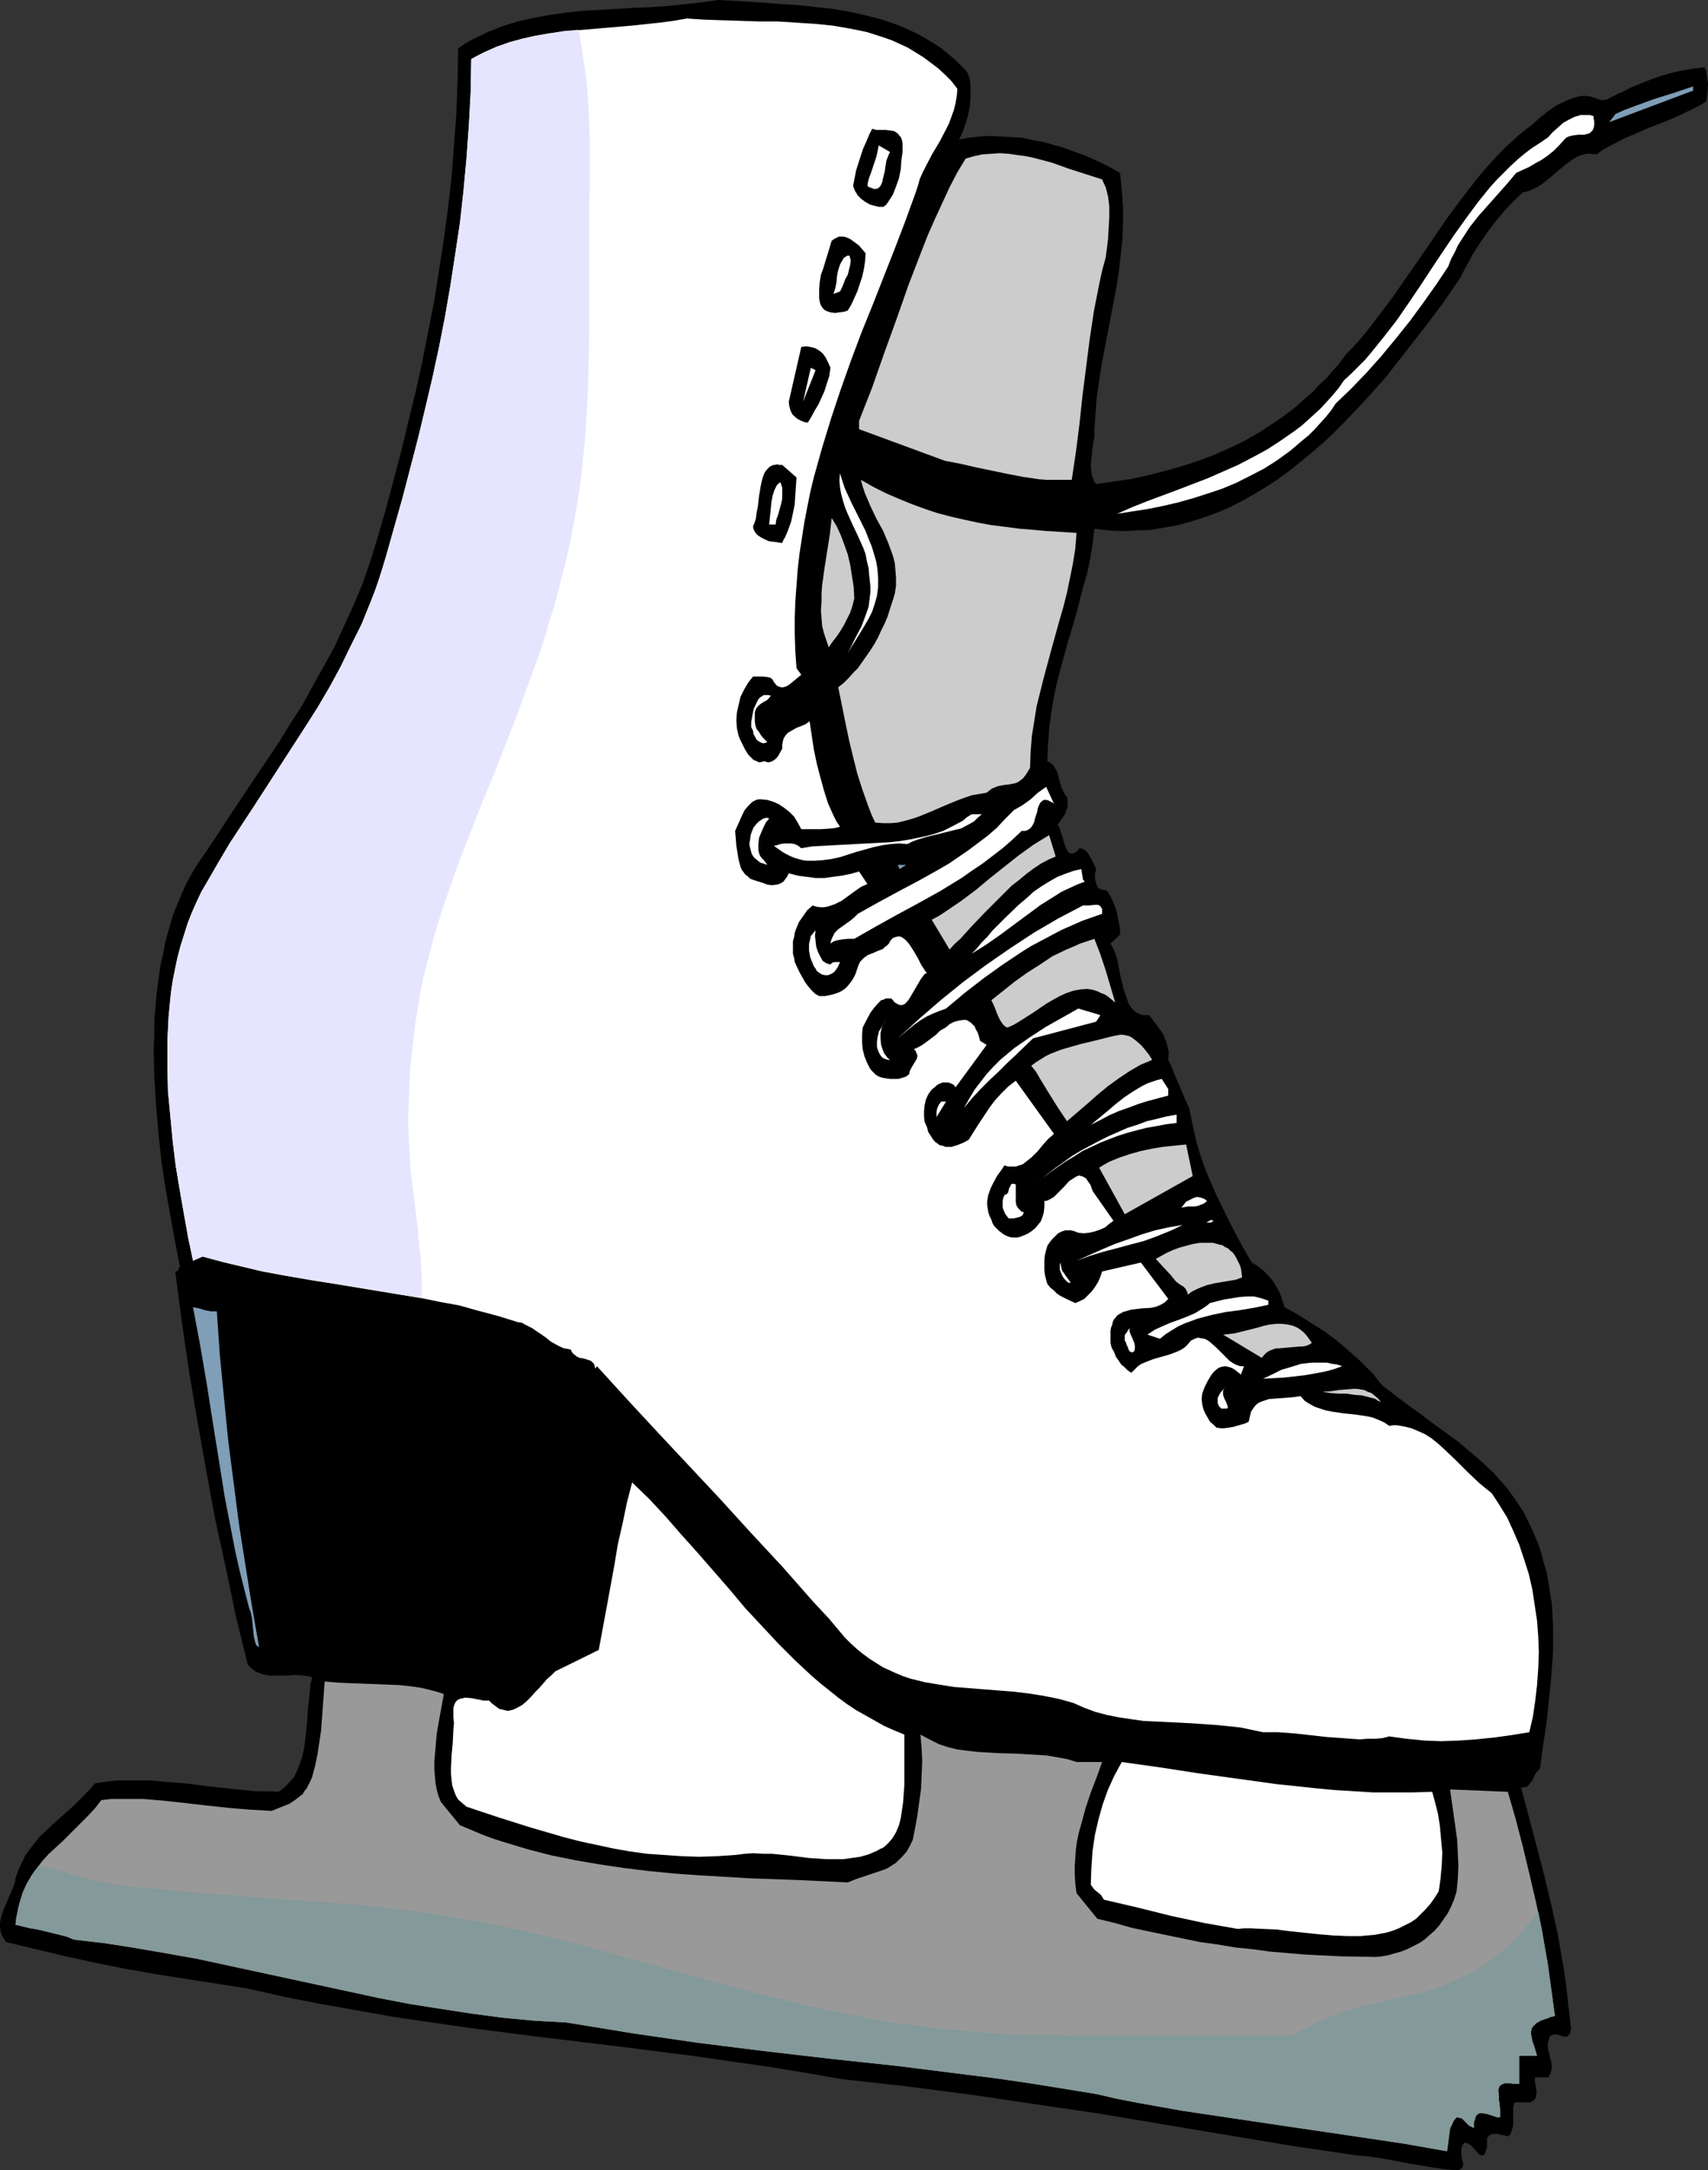
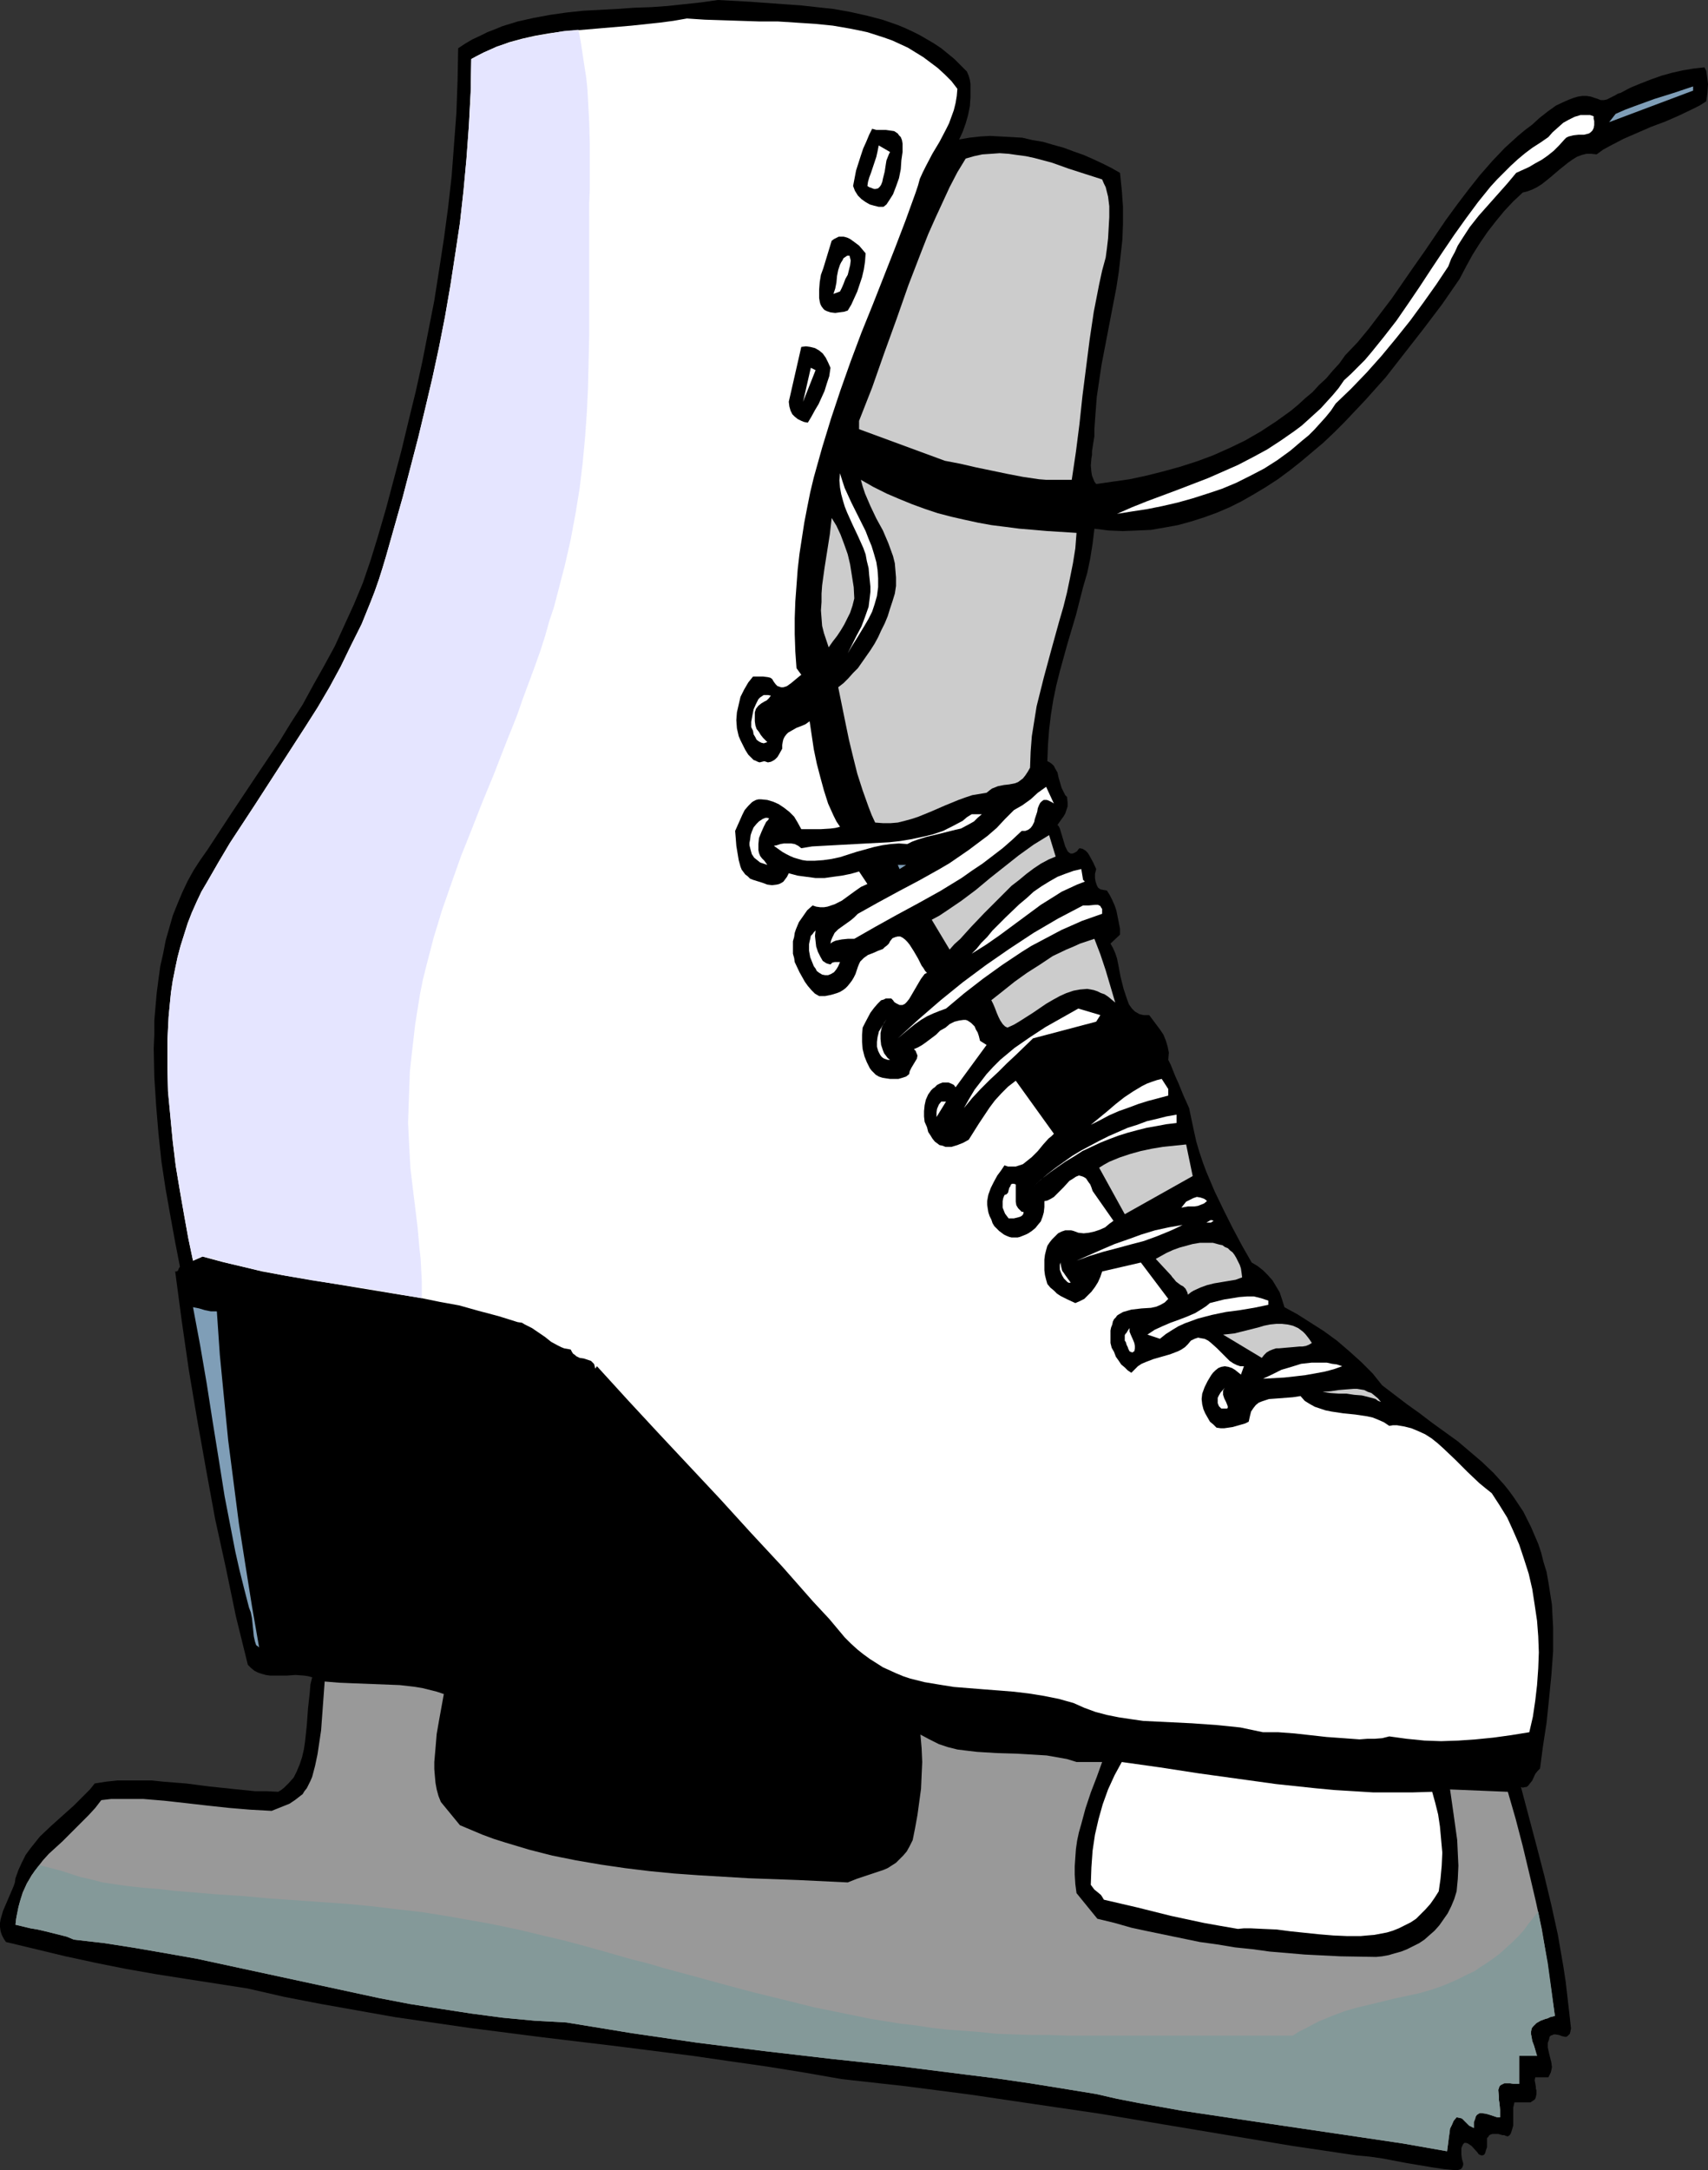
<svg xmlns="http://www.w3.org/2000/svg" xmlns:ns1="http://sodipodi.sourceforge.net/DTD/sodipodi-0.dtd" xmlns:ns2="http://www.inkscape.org/namespaces/inkscape" version="1.0" width="122.556mm" height="155.668mm" id="svg52" ns1:docname="Ice Skate 6.wmf">
  <rect width="100%" height="100%" fill="#333333" stroke="none" />
  <ns1:namedview id="namedview52" pagecolor="#ffffff" bordercolor="#000000" borderopacity="0.25" ns2:showpageshadow="2" ns2:pageopacity="0.0" ns2:pagecheckerboard="0" ns2:deskcolor="#d1d1d1" ns2:document-units="mm" />
  <defs id="defs1">
    <pattern id="WMFhbasepattern" patternUnits="userSpaceOnUse" width="6" height="6" x="0" y="0" />
  </defs>
  <path style="fill:#000000;fill-opacity:1;fill-rule:evenodd;stroke:none" d="m 262.219,19.391 0.485,1.131 0.323,1.131 0.162,1.131 v 1.131 2.424 l -0.162,2.424 -0.485,2.424 -0.646,2.262 -0.808,2.262 -0.969,2.101 2.747,-0.485 2.908,-0.323 2.747,-0.162 2.908,0.162 2.908,0.162 2.908,0.162 2.747,0.646 2.908,0.485 2.747,0.808 2.908,0.808 2.585,0.97 2.747,0.97 2.585,1.131 2.423,1.131 2.585,1.293 2.262,1.293 0.485,4.686 0.323,4.525 v 4.525 l -0.162,4.363 -0.485,4.363 -0.485,4.363 -0.646,4.201 -0.808,4.201 -3.231,16.805 -0.646,4.363 -0.646,4.363 -0.323,4.201 -0.323,4.525 v 1.939 l -0.323,1.939 -0.323,2.101 v 0.97 l -0.162,0.97 -0.162,1.939 0.162,1.778 0.162,0.97 0.323,0.808 0.323,0.808 0.485,0.646 4.524,-0.646 4.524,-0.646 4.524,-0.97 4.524,-1.131 4.685,-1.293 4.524,-1.454 4.362,-1.616 4.362,-1.939 4.362,-2.101 4.201,-2.424 4.201,-2.747 4.039,-2.909 1.939,-1.616 1.939,-1.778 1.939,-1.616 1.777,-1.939 1.939,-1.778 1.777,-2.101 1.777,-1.939 1.616,-2.262 3.393,-3.555 3.07,-3.717 3.07,-4.04 3.07,-4.04 5.816,-8.403 3.07,-4.363 5.816,-8.564 3.07,-4.201 3.07,-4.04 3.07,-3.878 3.393,-3.878 3.393,-3.555 3.554,-3.232 1.939,-1.616 1.939,-1.454 1.939,-1.778 2.262,-1.778 2.262,-1.616 2.423,-1.131 1.131,-0.485 1.293,-0.485 1.131,-0.323 1.131,-0.162 h 1.131 l 1.131,0.162 0.969,0.323 0.969,0.323 0.808,0.323 h 0.808 l 0.808,-0.162 0.646,-0.323 1.616,-0.808 0.808,-0.485 0.646,-0.162 2.747,-1.454 2.747,-1.131 2.908,-1.131 2.747,-0.97 2.908,-0.808 2.908,-0.646 2.908,-0.485 2.908,-0.323 0.485,0.97 0.162,1.131 0.162,1.131 0.162,1.293 -0.162,2.424 -0.162,1.131 -0.162,1.131 -1.777,1.131 -1.939,0.97 -3.716,1.778 -3.716,1.616 -3.878,1.454 -3.716,1.616 -3.716,1.616 -3.716,1.939 -1.777,0.97 -1.777,1.293 -1.454,-0.162 h -1.293 l -1.293,0.323 -1.293,0.485 -1.293,0.808 -1.131,0.808 -2.423,1.939 -2.262,1.939 -2.423,1.939 -1.293,0.808 -1.293,0.646 -1.293,0.485 -1.293,0.323 -2.585,2.424 -2.423,2.585 -2.262,2.747 -2.262,2.909 -2.1,3.07 -1.939,3.07 -1.777,3.232 -1.777,3.393 -4.685,6.787 -5.008,6.625 -5.17,6.625 -5.17,6.625 -5.493,6.14 -2.908,3.07 -2.747,2.909 -2.908,2.909 -2.908,2.747 -3.07,2.585 -3.07,2.585 -3.07,2.424 -3.07,2.262 -3.231,2.101 -3.231,1.939 -3.393,1.939 -3.231,1.616 -3.393,1.454 -3.554,1.293 -3.554,1.131 -3.554,0.97 -3.554,0.646 -3.716,0.646 -3.716,0.162 -3.878,0.162 -3.878,-0.162 -3.878,-0.485 -0.485,4.04 -0.646,4.04 -0.808,3.878 -1.131,3.878 -1.939,7.595 -2.262,7.595 -2.1,7.595 -0.969,3.878 -0.808,3.878 -0.646,4.04 -0.485,4.04 -0.323,4.201 -0.162,4.363 0.646,0.323 0.646,0.485 0.485,0.485 0.323,0.646 0.646,1.131 0.323,1.454 0.808,2.747 0.646,1.293 0.323,0.646 0.485,0.485 0.162,1.454 v 1.131 l -0.323,0.97 -0.323,0.97 -0.485,0.808 -0.485,0.646 -1.131,1.616 0.323,0.323 0.323,0.646 0.485,1.616 0.485,1.616 0.485,1.616 0.323,0.646 0.323,0.646 0.323,0.323 0.485,0.323 h 0.485 l 0.485,-0.162 0.808,-0.485 0.323,-0.485 0.323,-0.323 0.808,0.162 0.808,0.485 0.646,0.646 0.485,0.808 0.969,1.778 0.808,1.778 -0.323,1.293 v 1.131 l 0.162,0.97 0.323,0.97 0.323,0.646 0.646,0.485 0.808,0.162 0.969,0.162 0.808,1.293 0.646,1.293 0.646,1.454 0.485,1.454 0.323,1.616 0.323,1.616 0.323,1.616 v 1.616 l -2.585,2.424 0.646,1.131 0.646,1.454 0.485,1.454 0.323,1.616 0.646,3.393 0.808,3.232 0.485,1.454 0.485,1.454 0.485,1.293 0.808,1.131 0.808,0.808 1.131,0.646 0.485,0.162 0.808,0.162 h 1.454 l 1.939,2.585 0.969,1.293 0.969,1.454 0.646,1.616 0.485,1.616 0.323,1.616 -0.162,1.939 0.646,1.293 0.646,1.616 0.646,1.616 0.808,1.778 1.454,3.555 0.808,1.778 0.646,1.454 0.646,3.07 0.646,3.07 0.646,2.909 0.808,2.747 0.969,2.909 0.969,2.585 2.262,5.333 2.423,5.009 2.423,4.848 2.585,4.848 2.585,4.525 1.616,0.97 1.454,1.131 1.293,1.293 1.293,1.454 0.969,1.616 0.969,1.616 0.646,1.939 0.646,2.101 3.554,1.939 3.554,2.262 3.554,2.262 3.554,2.585 3.393,2.909 3.231,2.909 3.07,3.07 1.293,1.616 1.293,1.616 3.393,2.585 3.393,2.585 3.393,2.424 3.393,2.585 6.947,5.009 3.231,2.747 3.231,2.747 3.231,3.07 2.908,3.232 1.293,1.616 1.293,1.778 1.293,1.939 1.293,1.939 2.1,4.201 0.969,2.262 0.969,2.262 0.808,2.424 0.646,2.585 0.808,2.585 0.485,2.747 0.485,3.07 0.485,3.07 0.162,3.232 0.162,3.07 v 3.232 3.07 l -0.485,6.625 -0.646,6.464 -0.646,6.302 -0.969,6.302 -0.808,6.14 -0.646,0.646 -0.646,0.808 -0.808,1.778 -0.646,0.808 -0.485,0.646 -0.485,0.323 h -0.323 l -0.646,0.162 -0.485,-0.162 4.201,15.836 2.1,8.08 1.939,8.08 1.777,8.08 1.454,8.403 0.646,4.201 0.485,4.201 0.485,4.201 0.485,4.363 -0.162,0.808 -0.162,0.646 -0.323,0.323 -0.323,0.323 -0.323,0.162 h -0.323 l -0.808,-0.162 -0.808,-0.323 -0.969,-0.162 h -0.485 l -0.323,0.162 -0.485,0.162 -0.323,0.323 -0.162,0.808 -0.323,0.808 v 0.646 0.646 l 0.323,1.454 0.323,1.293 0.323,1.293 0.162,1.293 -0.162,0.808 -0.162,0.646 -0.323,0.646 -0.323,0.646 h -3.554 l -0.162,0.808 0.162,0.808 0.162,0.97 v 0.485 l 0.162,0.485 v 0.97 l -0.162,0.808 -0.162,0.485 -0.323,0.323 -0.485,0.323 -0.485,0.323 h -4.362 l -0.323,1.454 v 1.131 1.293 1.293 1.131 l -0.323,1.131 -0.323,0.97 -0.323,0.485 -0.485,0.323 h -0.162 l -0.485,-0.162 -0.323,-0.162 h -0.485 l -1.131,-0.323 h -1.131 -0.485 l -0.485,0.162 -0.323,0.162 -0.323,0.485 -0.323,0.323 v 0.646 0.808 0.97 l -0.323,0.97 -0.162,0.646 -0.323,0.485 -0.485,0.162 h -0.162 l -0.485,-0.162 -0.323,-0.162 -0.323,-0.485 -1.616,-1.778 -0.485,-0.323 -0.485,-0.323 -0.485,-0.162 h -0.485 l -0.323,0.323 -0.323,0.646 -0.162,0.485 v 0.485 1.293 l 0.162,1.131 0.323,1.131 v 0.485 l -0.162,0.485 -0.162,0.323 -0.323,0.323 -0.485,0.162 -0.646,0.162 -3.393,-0.323 -3.231,-0.485 -6.786,-1.131 -6.786,-1.293 -3.393,-0.485 -3.554,-0.323 -17.449,-2.585 -17.449,-2.909 -17.449,-2.909 -17.287,-2.909 -17.611,-2.585 -17.449,-2.585 -8.724,-1.131 -8.724,-1.131 -8.724,-0.97 -8.724,-0.97 -10.179,-1.778 -10.017,-1.616 -10.179,-1.454 -10.017,-1.454 -20.357,-2.585 -20.196,-2.424 -20.196,-2.585 -10.017,-1.454 -10.017,-1.454 -10.017,-1.778 -10.017,-1.778 -10.017,-1.939 -9.855,-2.262 -16.641,-2.585 -8.24,-1.293 -8.24,-1.454 -8.078,-1.616 -8.24,-1.778 -8.078,-1.939 -8.078,-1.939 L 0.969,525.494 0.485,524.525 0.162,523.555 0,522.424 v -1.131 l 0.162,-0.97 0.323,-1.131 0.323,-1.131 0.969,-2.262 0.969,-2.262 0.969,-2.262 0.323,-0.97 0.162,-1.131 0.808,-2.262 0.969,-2.101 0.969,-1.939 1.293,-1.778 1.293,-1.616 1.293,-1.616 3.07,-2.909 3.07,-2.747 3.07,-2.747 2.908,-2.909 1.454,-1.454 1.293,-1.616 3.07,-0.485 3.07,-0.323 h 3.07 3.231 3.07 l 3.07,0.323 6.139,0.485 6.301,0.808 6.139,0.646 6.301,0.646 h 3.231 l 3.07,0.162 0.808,-0.485 0.808,-0.646 1.293,-1.293 1.293,-1.454 0.808,-1.616 0.808,-1.939 0.646,-1.939 0.485,-2.101 0.323,-2.101 0.485,-4.525 0.323,-4.525 0.485,-4.363 0.162,-2.101 0.485,-1.939 -1.131,-0.323 -1.131,-0.162 -2.262,-0.162 -2.262,0.162 h -2.423 -2.262 l -1.131,-0.162 -1.131,-0.323 -0.969,-0.323 -0.969,-0.485 -0.969,-0.808 -0.808,-0.808 -3.231,-13.089 -2.747,-13.25 -2.908,-13.25 -2.423,-13.25 -2.423,-13.574 -2.262,-13.412 -1.939,-13.412 -1.777,-13.412 h 0.162 0.323 l 0.323,-0.323 0.162,-0.485 0.323,-0.485 -1.293,-6.625 -1.293,-7.11 -1.293,-7.272 -1.131,-7.433 -0.808,-7.595 -0.646,-7.756 -0.485,-7.595 -0.162,-7.756 0.162,-3.717 V 276.644 l 0.323,-3.717 0.323,-3.717 0.485,-3.717 0.485,-3.555 0.808,-3.555 0.646,-3.393 0.969,-3.393 0.969,-3.393 1.293,-3.232 1.293,-3.07 1.454,-3.07 1.616,-2.909 1.777,-2.747 1.939,-2.747 6.463,-9.857 6.463,-9.695 6.624,-9.857 3.07,-5.009 3.231,-5.009 2.908,-5.332 2.908,-5.171 2.908,-5.333 2.585,-5.656 2.585,-5.656 2.423,-5.817 2.1,-6.14 1.939,-6.302 2.262,-7.756 2.1,-7.918 2.1,-7.918 1.939,-8.08 1.939,-7.918 1.777,-8.08 1.616,-8.241 1.616,-8.241 1.293,-8.241 1.293,-8.403 1.131,-8.403 0.969,-8.564 0.646,-8.564 0.646,-8.564 0.323,-8.726 0.162,-8.888 1.939,-1.293 1.939,-1.131 2.1,-0.97 1.939,-0.97 2.1,-0.808 1.939,-0.808 4.201,-1.293 4.362,-0.97 4.362,-0.808 4.524,-0.646 4.524,-0.485 9.209,-0.485 4.524,-0.323 4.685,-0.162 4.524,-0.323 4.524,-0.485 4.524,-0.485 L 194.685,0 l 8.886,0.485 8.886,0.646 4.685,0.323 4.362,0.485 4.524,0.485 4.524,0.808 4.362,0.97 4.362,1.131 4.201,1.454 1.939,0.808 2.1,0.97 1.939,0.97 1.939,1.131 1.939,1.131 1.939,1.293 1.777,1.454 1.777,1.454 1.777,1.778 z" id="path1" />
  <path style="fill:#ffffff;fill-opacity:1;fill-rule:evenodd;stroke:none" d="m 259.634,24.077 -0.162,1.939 -0.323,1.939 -0.485,1.939 -0.646,1.778 -0.646,1.778 -0.808,1.616 -1.777,3.393 -1.939,3.232 -1.777,3.393 -0.808,1.616 -0.808,1.778 -0.485,1.778 -0.646,1.939 -2.747,7.595 -2.908,7.595 -5.978,15.19 -3.07,7.595 -2.908,7.756 -2.747,7.756 -2.585,7.756 -2.423,7.918 -2.262,8.08 -0.969,4.04 -0.808,4.04 -0.808,4.201 -0.646,4.201 -0.646,4.201 -0.485,4.201 -0.323,4.363 -0.323,4.363 -0.162,4.525 v 4.363 l 0.162,4.686 0.323,4.525 1.293,1.778 -0.808,0.646 -0.969,0.808 -0.969,0.808 -1.131,0.808 -0.485,0.162 -0.485,0.162 h -0.646 l -0.485,-0.162 -0.485,-0.162 -0.485,-0.485 -0.485,-0.646 -0.485,-0.808 -0.485,-0.323 -0.646,-0.162 -1.293,-0.162 h -0.808 -0.646 -1.293 l -1.293,1.616 -1.131,1.939 -0.969,1.939 -0.485,2.101 -0.485,2.101 -0.162,2.101 0.162,2.262 0.485,2.101 0.485,1.131 0.646,1.293 0.646,1.293 0.808,1.293 0.969,0.97 0.485,0.485 0.485,0.162 0.646,0.323 0.485,0.162 0.646,-0.162 0.646,-0.162 0.485,0.162 0.485,0.162 0.808,-0.162 0.646,-0.323 0.485,-0.323 0.646,-0.646 0.485,-0.808 0.808,-1.454 v -0.97 l 0.162,-0.97 0.162,-0.646 0.323,-0.646 0.485,-0.646 0.485,-0.485 1.131,-0.646 1.131,-0.646 1.293,-0.485 1.131,-0.485 1.131,-0.808 1.131,7.595 0.808,3.878 0.969,3.717 0.969,3.555 1.131,3.555 1.454,3.232 0.808,1.616 0.969,1.454 -1.293,0.323 -1.293,0.162 -2.585,0.162 h -2.747 -2.585 l -0.969,-1.778 -0.969,-1.616 -1.293,-1.293 -1.454,-1.131 -1.454,-0.97 -1.454,-0.646 -1.616,-0.485 -1.616,-0.162 h -0.808 l -0.646,0.162 -0.646,0.323 -0.485,0.323 -0.485,0.485 -0.485,0.485 -0.969,1.131 -0.646,1.293 -0.646,1.454 -1.293,2.909 0.162,1.939 0.162,2.101 0.323,1.939 0.323,1.939 0.485,1.778 0.323,0.808 0.485,0.646 0.485,0.646 0.646,0.485 0.646,0.646 0.808,0.323 2.585,0.808 1.293,0.485 1.293,0.162 1.293,-0.162 0.646,-0.162 0.646,-0.323 0.485,-0.323 0.485,-0.646 0.485,-0.646 0.485,-0.97 2.423,0.646 2.423,0.323 2.423,0.323 h 2.423 l 2.262,-0.323 2.423,-0.323 2.423,-0.485 2.262,-0.646 2.262,3.393 -1.777,0.808 -1.616,1.131 -1.777,1.293 -1.777,1.293 -1.939,0.97 -0.969,0.323 -0.969,0.323 -0.969,0.162 H 222.474 l -1.131,-0.162 -0.969,-0.323 -1.454,1.293 -1.131,1.616 -1.131,1.616 -0.808,1.939 -0.323,0.97 -0.162,1.131 -0.323,1.131 v 0.97 1.293 1.131 l 0.323,1.131 0.162,1.131 1.293,2.747 1.454,2.585 0.808,1.131 0.969,1.131 0.969,0.97 1.131,0.646 h 1.616 l 1.616,-0.323 1.616,-0.485 0.808,-0.323 0.808,-0.485 0.646,-0.485 0.646,-0.646 0.646,-0.808 0.485,-0.646 0.485,-0.808 0.485,-0.97 0.323,-0.97 0.323,-0.97 0.323,-0.808 0.323,-0.646 0.485,-0.485 0.485,-0.485 1.131,-0.808 1.293,-0.485 1.454,-0.646 1.293,-0.485 0.485,-0.485 0.646,-0.485 0.485,-0.485 0.323,-0.646 0.646,-0.808 0.808,-0.323 0.646,-0.162 h 0.646 l 0.646,0.323 0.646,0.485 0.646,0.646 0.646,0.808 1.131,1.778 1.131,1.939 0.969,1.939 0.485,0.646 0.485,0.808 0.485,0.485 -0.646,0.323 -0.485,0.646 -0.485,0.646 -0.485,0.808 -1.131,1.939 -1.131,1.939 -0.485,0.808 -0.646,0.808 -0.485,0.485 -0.646,0.323 h -0.808 l -0.646,-0.323 -0.323,-0.162 -0.485,-0.323 -0.323,-0.485 -0.485,-0.485 h -0.646 -0.808 l -0.646,0.323 -0.646,0.162 -0.485,0.485 -0.485,0.485 -0.969,1.131 -0.969,1.293 -1.454,2.747 -0.646,1.293 -0.162,1.939 v 1.939 l 0.162,1.939 0.485,1.939 0.646,1.616 0.808,1.616 0.485,0.646 0.646,0.646 0.485,0.485 0.808,0.485 0.969,0.323 0.969,0.162 1.131,0.162 h 1.131 1.131 l 1.131,-0.323 0.969,-0.323 0.808,-0.646 0.162,-0.808 0.485,-0.97 0.485,-0.808 0.485,-0.808 0.485,-0.808 0.162,-0.808 -0.162,-0.485 -0.162,-0.323 -0.162,-0.485 -0.485,-0.485 1.131,-0.485 1.131,-0.646 1.131,-0.808 2.585,-1.939 1.131,-1.131 1.454,-0.808 1.131,-0.97 1.293,-0.646 1.293,-0.323 1.131,-0.162 h 0.646 l 0.485,0.162 0.485,0.323 0.485,0.323 0.485,0.485 0.485,0.485 0.323,0.808 0.485,0.808 0.323,0.97 0.323,1.293 1.777,1.131 -8.401,11.473 -0.485,-0.646 -0.646,-0.323 -0.808,-0.323 h -0.808 -0.808 l -0.808,0.323 -0.646,0.323 -0.646,0.646 -0.485,0.323 -0.485,0.485 -0.808,1.131 -0.646,1.454 -0.323,1.454 -0.162,1.616 v 1.454 l 0.162,1.454 0.646,1.454 0.323,1.293 0.646,0.97 0.485,0.808 0.646,0.808 0.646,0.485 0.646,0.485 0.808,0.162 0.808,0.323 h 0.808 0.808 l 1.616,-0.485 1.616,-0.646 1.454,-0.808 2.747,-4.363 2.908,-4.363 1.454,-1.939 1.777,-1.939 1.777,-1.778 2.1,-1.616 10.34,14.382 -0.646,0.646 -0.808,0.646 -1.454,1.616 -1.454,1.778 -1.616,1.616 -0.808,0.646 -0.808,0.646 -0.808,0.646 -0.969,0.323 -0.969,0.323 h -0.969 -1.131 l -0.969,-0.323 -0.969,1.454 -0.969,1.293 -0.969,1.778 -0.808,1.616 -0.646,1.778 -0.162,0.808 -0.162,0.97 v 0.97 l 0.162,1.131 0.162,0.97 0.323,0.97 0.485,0.97 0.323,0.97 0.485,0.808 0.646,0.646 0.646,0.646 0.646,0.485 0.646,0.485 0.646,0.323 0.808,0.323 0.646,0.162 h 0.808 0.808 l 0.646,-0.162 0.808,-0.323 0.808,-0.323 0.646,-0.323 0.969,-0.646 0.969,-0.808 0.646,-0.808 0.808,-0.97 0.485,-1.293 0.323,-1.131 0.162,-1.454 v -1.616 l 0.808,-0.162 0.969,-0.485 0.808,-0.485 0.808,-0.808 1.777,-1.778 1.616,-1.778 0.808,-0.485 0.969,-0.646 0.808,-0.323 0.646,0.162 0.485,0.162 0.323,0.162 0.485,0.323 0.323,0.485 0.323,0.485 0.485,0.646 0.323,0.808 0.323,0.97 5.655,8.08 -1.131,0.808 -1.131,0.97 -1.454,0.646 -1.454,0.485 -1.454,0.323 -1.454,0.162 -1.454,-0.162 -1.293,-0.485 -0.646,-0.162 h -0.485 -1.131 l -0.969,0.323 -0.969,0.485 -0.808,0.808 -0.808,0.808 -0.646,0.808 -0.646,0.97 -0.323,1.131 -0.323,1.293 -0.162,1.293 v 1.454 1.454 l 0.162,1.293 0.323,1.293 0.323,1.131 0.808,0.97 0.969,0.808 0.808,0.808 0.969,0.646 1.939,0.97 2.1,0.97 1.131,-0.485 1.293,-0.646 0.969,-0.97 0.969,-0.97 0.969,-1.293 0.808,-1.293 0.646,-1.454 0.485,-1.454 10.502,-2.424 7.432,9.857 -0.485,0.485 -0.485,0.485 -1.131,0.646 -1.131,0.485 -1.454,0.323 -2.585,0.162 -2.747,0.323 -1.131,0.323 -1.131,0.323 -1.131,0.646 -0.485,0.323 -0.323,0.485 -0.485,0.485 -0.323,0.646 -0.162,0.808 -0.323,0.808 -0.162,0.808 v 0.97 1.131 1.293 l 0.323,1.293 0.646,1.131 0.485,1.293 0.808,1.131 0.646,0.97 0.969,0.808 0.808,0.808 0.969,0.646 0.969,-0.97 0.808,-0.808 0.969,-0.646 1.131,-0.485 2.1,-0.808 4.524,-1.293 2.1,-0.808 0.969,-0.485 0.969,-0.646 0.808,-0.808 0.808,-0.97 0.969,-0.485 0.969,-0.323 0.808,0.162 0.969,0.162 0.969,0.485 0.808,0.646 1.616,1.454 1.777,1.778 1.616,1.616 0.969,0.646 0.969,0.485 0.969,0.323 h 0.969 v 0 l -0.808,2.262 -0.808,-0.646 -0.808,-0.646 -0.808,-0.485 -0.969,-0.323 -0.969,-0.162 -0.969,0.162 -0.808,0.323 -0.808,0.646 -0.646,0.646 -0.485,0.646 -0.969,1.616 -0.808,1.616 -0.646,1.778 -0.162,1.454 0.162,1.454 0.323,1.293 0.485,1.131 0.646,1.131 0.646,1.131 0.969,0.808 0.808,0.808 1.131,0.162 h 0.969 l 1.131,-0.162 1.131,-0.162 1.131,-0.323 1.131,-0.323 1.131,-0.323 0.969,-0.485 0.323,-1.454 0.323,-1.293 0.646,-0.97 0.646,-0.808 0.808,-0.646 0.808,-0.323 0.969,-0.323 0.969,-0.323 2.262,-0.162 2.1,-0.162 2.1,-0.162 1.131,-0.162 0.969,-0.162 1.131,1.293 1.293,0.808 1.454,0.808 1.454,0.485 1.454,0.485 1.616,0.323 3.231,0.485 3.231,0.323 3.231,0.485 1.454,0.323 1.616,0.646 1.454,0.646 1.454,0.97 0.969,-0.162 h 1.131 l 1.939,0.323 1.939,0.485 1.939,0.808 1.777,0.808 1.777,1.131 1.616,1.293 1.616,1.454 3.231,3.07 1.616,1.616 1.616,1.616 3.231,3.07 1.777,1.454 1.616,1.293 2.1,3.232 2.1,3.393 1.616,3.555 1.616,3.717 1.293,3.878 1.293,4.04 0.969,4.201 0.646,4.201 0.646,4.363 0.323,4.201 0.162,4.363 -0.162,4.363 -0.323,4.525 -0.485,4.201 -0.646,4.363 -0.969,4.201 -5.008,0.808 -4.685,0.646 -4.847,0.485 -4.685,0.323 -4.685,0.162 -4.524,-0.162 -4.847,-0.485 -4.685,-0.646 -1.939,0.485 -2.1,0.162 h -1.939 l -2.1,0.162 -4.362,-0.323 -4.524,-0.323 -4.362,-0.485 -4.362,-0.485 -4.362,-0.323 h -2.1 -2.1 l -3.07,-0.646 -3.07,-0.646 -3.07,-0.323 -3.231,-0.323 -6.786,-0.485 -6.624,-0.323 -6.624,-0.323 -3.393,-0.485 -3.231,-0.485 -3.231,-0.646 -3.07,-0.808 -3.07,-1.131 -2.908,-1.293 -4.039,-1.131 -4.039,-0.808 -4.039,-0.646 -4.039,-0.485 -4.039,-0.323 -4.201,-0.323 -4.039,-0.323 -4.039,-0.323 -4.039,-0.646 -3.878,-0.646 -3.878,-0.97 -1.939,-0.646 -1.939,-0.808 -1.777,-0.808 -1.777,-0.808 -1.777,-1.131 -1.777,-1.131 -1.777,-1.293 -1.616,-1.293 -1.777,-1.616 -1.616,-1.616 -4.201,-5.009 -4.362,-4.686 -8.401,-9.534 -8.563,-9.211 -8.24,-9.049 -16.803,-17.937 -8.24,-8.888 -8.401,-9.211 v 0 l -0.485,0.646 -0.162,-0.808 -0.162,-0.485 -0.323,-0.323 -0.485,-0.485 -0.969,-0.323 -0.969,-0.323 -1.131,-0.162 -0.969,-0.485 -0.323,-0.323 -0.485,-0.323 -0.323,-0.485 -0.323,-0.646 -0.808,-0.162 -0.969,-0.162 -0.808,-0.323 -0.969,-0.485 -1.777,-0.97 -1.616,-1.293 -3.554,-2.424 -1.939,-0.97 -0.808,-0.485 -1.131,-0.162 -5.17,-1.616 -5.493,-1.454 -5.17,-1.454 -5.332,-0.97 -5.493,-1.131 -5.17,-0.808 -10.825,-1.778 -10.663,-1.778 -10.663,-1.778 -5.332,-0.97 -5.332,-1.293 -5.493,-1.293 -5.332,-1.454 -2.585,1.131 -1.293,-6.14 -1.131,-6.302 -1.131,-6.464 -1.131,-6.787 -0.808,-6.625 -0.646,-6.787 -0.646,-6.787 -0.162,-6.787 v -6.787 l 0.162,-3.393 0.162,-3.232 0.323,-3.393 0.323,-3.232 0.485,-3.232 0.646,-3.232 0.646,-3.07 0.808,-3.07 0.969,-3.07 0.969,-3.07 1.131,-2.909 1.293,-2.909 1.293,-2.747 1.616,-2.747 3.07,-5.332 3.07,-5.171 3.393,-5.171 3.393,-5.171 6.786,-10.503 6.786,-10.503 3.393,-5.332 3.231,-5.494 3.07,-5.656 2.747,-5.656 2.908,-5.817 2.423,-5.979 1.131,-2.909 1.131,-3.232 0.969,-3.07 0.969,-3.232 4.524,-15.998 2.1,-8.08 2.1,-8.08 1.939,-8.08 1.939,-8.241 1.777,-8.241 1.616,-8.241 1.454,-8.403 1.293,-8.403 1.293,-8.564 0.969,-8.726 0.808,-8.726 0.646,-8.888 0.485,-9.049 0.162,-9.049 3.393,-1.778 3.393,-1.454 3.393,-1.293 3.554,-0.97 3.554,-0.808 3.716,-0.646 3.554,-0.485 3.716,-0.323 7.594,-0.646 7.594,-0.646 7.594,-0.808 3.716,-0.485 3.716,-0.646 4.847,0.323 5.008,0.162 9.855,0.323 h 5.008 l 5.008,0.323 5.008,0.323 4.847,0.485 4.685,0.808 2.423,0.485 2.262,0.485 4.524,1.454 2.262,0.808 2.1,0.97 2.1,0.97 2.1,1.293 2.1,1.293 1.939,1.454 1.939,1.454 1.939,1.778 1.777,1.778 z" id="path2" />
  <path style="fill:#7f9eb7;fill-opacity:1;fill-rule:evenodd;stroke:none" d="m 436.385,33.126 1.777,-2.262 2.585,-1.131 2.585,-0.97 5.332,-1.939 2.585,-0.808 2.585,-0.808 5.332,-1.778 v 1.131 z" id="path3" />
  <path style="fill:#ffffff;fill-opacity:1;fill-rule:evenodd;stroke:none" d="m 432.184,31.51 v 0.646 l 0.162,0.646 v 1.131 l -0.162,0.808 -0.323,0.646 -0.485,0.485 -0.485,0.323 -0.646,0.162 -0.646,0.162 h -1.454 l -1.454,0.162 -0.646,0.162 -0.646,0.162 -0.646,0.323 -0.485,0.485 -1.454,1.616 -1.454,1.454 -1.616,1.293 -1.616,1.131 -1.777,0.97 -1.616,0.97 -3.554,1.616 -2.423,2.909 -2.585,2.909 -2.585,2.909 -2.585,2.909 -2.423,3.07 -2.1,3.232 -1.131,1.778 -0.808,1.778 -0.969,1.778 -0.808,2.101 -3.231,4.848 -3.554,5.009 -3.554,4.848 -3.878,4.848 -3.878,4.686 -4.039,4.525 -4.201,4.363 -4.201,4.04 -1.293,1.939 -1.454,1.778 -3.07,3.393 -1.454,1.454 -1.777,1.454 -3.231,2.747 -3.554,2.585 -3.554,2.262 -3.716,1.939 -3.878,1.939 -3.878,1.616 -3.878,1.293 -4.039,1.293 -4.039,1.131 -4.201,0.97 -4.039,0.808 -4.201,0.646 -4.039,0.646 4.039,-1.778 4.039,-1.616 8.24,-3.07 8.401,-3.232 4.039,-1.778 4.039,-1.778 4.039,-2.101 3.878,-2.101 3.716,-2.424 3.716,-2.585 1.939,-1.454 1.616,-1.454 1.777,-1.616 1.777,-1.616 1.616,-1.778 1.616,-1.778 1.616,-1.939 1.454,-2.101 1.939,-1.778 1.777,-1.778 1.939,-1.939 1.777,-2.101 3.393,-4.201 3.393,-4.363 3.231,-4.686 3.07,-4.525 3.07,-4.686 3.231,-4.848 3.07,-4.525 3.231,-4.525 3.231,-4.363 3.393,-4.201 1.777,-1.939 1.939,-1.939 1.777,-1.778 1.939,-1.778 1.939,-1.616 1.939,-1.454 2.262,-1.454 2.1,-1.454 1.131,-1.293 1.454,-1.293 1.454,-1.293 1.454,-0.808 1.616,-0.808 1.616,-0.485 h 0.969 0.808 0.808 z" id="path4" />
  <path style="fill:#000000;fill-opacity:1;fill-rule:evenodd;stroke:none" d="m 244.77,38.943 v 2.262 l -0.323,2.262 -0.162,2.424 -0.485,2.424 -0.808,2.262 -0.808,2.101 -1.131,1.778 -0.646,0.97 -0.808,0.646 h -1.293 l -1.293,-0.323 -1.131,-0.323 -1.131,-0.646 -1.131,-0.808 -0.969,-0.97 -0.808,-1.293 -0.485,-1.293 0.808,-4.201 1.293,-4.04 0.646,-1.939 0.808,-1.778 0.808,-1.939 0.808,-1.616 1.131,0.323 h 1.293 1.293 l 1.131,0.162 1.131,0.162 0.485,0.323 0.485,0.323 0.323,0.485 0.485,0.485 0.323,0.808 z" id="path5" />
  <path style="fill:#ffffff;fill-opacity:1;fill-rule:evenodd;stroke:none" d="m 241.377,41.206 -0.323,0.646 -0.323,0.808 -0.323,0.808 -0.162,0.97 -0.323,2.101 -0.485,1.939 -0.162,0.808 -0.323,0.808 -0.323,0.485 -0.485,0.485 -0.646,0.162 h -0.485 l -0.808,-0.323 -0.485,-0.162 -0.485,-0.323 0.162,-1.131 0.323,-1.131 0.485,-1.293 0.485,-1.454 0.969,-2.909 0.323,-1.454 0.323,-1.616 z" id="path6" />
  <path style="fill:#cccccc;fill-opacity:1;fill-rule:evenodd;stroke:none" d="m 298.894,48.639 0.485,1.131 0.485,0.97 0.323,1.293 0.323,1.293 0.323,2.585 v 2.909 l -0.162,2.909 -0.162,2.909 -0.323,2.747 -0.323,2.424 -0.969,3.555 -0.808,3.717 -1.454,7.433 -1.131,7.595 -0.969,7.595 -0.969,7.595 -0.808,7.595 -0.969,7.595 -1.131,7.595 h -2.262 -2.262 -2.262 l -2.1,-0.162 -4.362,-0.646 -4.201,-0.808 -8.563,-1.778 -4.201,-0.97 -4.201,-0.808 -23.265,-8.564 v -2.262 l 1.777,-4.525 1.777,-4.525 3.231,-9.211 3.393,-9.372 3.231,-9.211 3.554,-9.211 1.777,-4.525 1.939,-4.363 1.939,-4.201 1.939,-4.201 2.1,-4.04 2.262,-3.717 2.262,-0.646 2.262,-0.485 2.423,-0.162 2.262,-0.162 2.423,0.162 2.262,0.323 2.423,0.323 2.262,0.485 4.847,1.293 4.524,1.616 4.524,1.454 z" id="path7" />
  <path style="fill:#000000;fill-opacity:1;fill-rule:evenodd;stroke:none" d="m 234.753,68.676 -0.162,2.262 -0.323,2.101 -0.485,2.101 -0.646,1.939 -0.646,1.939 -0.808,1.778 -0.808,1.778 -0.969,1.616 -0.969,0.323 -1.293,0.162 -1.131,0.162 -1.293,-0.162 -0.485,-0.162 -0.485,-0.162 -0.646,-0.323 -0.323,-0.323 -0.485,-0.646 -0.323,-0.646 -0.162,-0.646 -0.162,-0.97 v -2.262 l 0.162,-2.101 0.323,-1.939 0.646,-1.778 1.131,-3.717 1.131,-3.717 0.646,-0.485 0.646,-0.323 0.646,-0.323 h 0.646 0.646 l 0.646,0.162 0.485,0.162 0.646,0.323 1.131,0.808 1.293,0.97 0.969,1.131 z" id="path8" />
  <path style="fill:#ffffff;fill-opacity:1;fill-rule:evenodd;stroke:none" d="m 230.391,69.323 0.323,1.293 -0.162,1.293 -0.323,1.293 -0.323,1.293 -0.646,1.131 -0.485,1.293 -0.485,1.131 -0.485,0.97 -1.777,0.646 0.485,-1.454 0.323,-1.616 0.162,-1.778 0.323,-1.616 0.485,-1.454 0.323,-0.646 0.323,-0.485 0.323,-0.646 0.485,-0.323 0.485,-0.323 z" id="path9" />
  <path style="fill:#000000;fill-opacity:1;fill-rule:evenodd;stroke:none" d="m 225.221,99.702 -0.323,2.262 -0.646,1.939 -0.646,2.101 -0.808,1.778 -0.808,1.778 -0.969,1.616 -0.969,1.778 -0.969,1.616 -0.969,-0.162 -0.808,-0.323 -0.969,-0.485 -0.808,-0.646 -0.646,-0.646 -0.485,-0.97 -0.323,-1.131 -0.162,-1.293 3.393,-14.866 1.293,-0.162 1.131,0.162 1.293,0.323 1.131,0.646 0.969,0.808 0.808,1.131 0.646,1.293 z" id="path10" />
  <path style="fill:#ffffff;fill-opacity:1;fill-rule:evenodd;stroke:none" d="m 217.789,108.912 2.1,-9.211 1.293,0.646 z" id="path11" />
-   <path style="fill:#000000;fill-opacity:1;fill-rule:evenodd;stroke:none" d="m 216.011,129.434 -0.162,2.424 -0.162,2.262 -0.162,2.585 -0.485,2.424 -0.485,2.262 -0.808,2.262 -0.808,1.939 -0.485,0.808 -0.323,0.808 -2.262,-0.323 -1.293,-0.162 -1.131,-0.485 -0.969,-0.485 -0.969,-0.646 -0.485,-0.485 -0.323,-0.485 -0.323,-0.646 -0.162,-0.808 0.485,-1.131 0.323,-1.131 0.162,-1.454 0.323,-1.454 0.323,-2.909 0.485,-2.909 0.323,-1.454 0.323,-1.131 0.485,-1.131 0.646,-0.808 0.646,-0.646 0.969,-0.485 h 0.485 l 0.485,-0.162 0.646,0.162 h 0.808 z" id="path12" />
  <path style="fill:#ffffff;fill-opacity:1;fill-rule:evenodd;stroke:none" d="m 237.823,161.591 -0.646,2.262 -0.646,1.939 -0.969,1.939 -1.131,1.939 -2.262,3.717 -1.131,1.778 -1.131,1.939 2.423,-4.848 1.293,-2.424 0.969,-2.585 0.969,-2.747 0.162,-1.293 0.162,-1.293 0.162,-1.454 v -1.454 l -0.162,-1.616 -0.162,-1.454 -0.162,-1.939 -0.485,-1.939 -0.323,-1.778 -0.646,-1.778 -1.454,-3.232 -1.454,-3.07 -1.454,-3.232 -0.646,-1.616 -0.485,-1.616 -0.485,-1.778 -0.323,-1.778 -0.162,-1.939 0.162,-1.939 0.646,2.101 0.646,1.939 1.777,3.878 1.939,3.878 1.939,3.878 0.808,2.101 0.808,1.939 0.646,2.101 0.646,2.262 0.323,2.101 0.162,2.262 v 2.424 z" id="path13" />
  <path style="fill:#cccccc;fill-opacity:1;fill-rule:evenodd;stroke:none" d="m 291.947,144.462 -0.323,4.201 -0.646,4.04 -0.808,4.04 -0.808,3.878 -0.969,3.878 -1.131,3.878 -2.1,7.595 -2.1,7.756 -0.969,3.878 -0.969,3.878 -0.646,4.04 -0.646,4.04 -0.323,4.201 -0.162,4.363 -0.646,1.131 -0.646,0.97 -0.646,0.808 -0.646,0.485 -0.646,0.485 -0.808,0.323 -1.616,0.323 -1.454,0.162 -1.616,0.323 -0.808,0.323 -0.808,0.323 -0.646,0.485 -0.808,0.646 -1.939,0.323 -1.939,0.323 -1.939,0.646 -1.777,0.646 -3.554,1.454 -3.716,1.616 -3.554,1.454 -1.939,0.646 -1.777,0.485 -1.939,0.485 -1.939,0.162 h -2.1 l -2.1,-0.162 -0.969,-2.101 -0.808,-2.101 -1.616,-4.525 -1.454,-4.525 -1.131,-4.525 -1.131,-4.686 -0.969,-4.686 -1.939,-9.534 1.454,-1.131 1.293,-1.293 1.293,-1.454 1.293,-1.293 1.131,-1.616 1.131,-1.616 1.131,-1.616 1.131,-1.778 0.969,-1.778 0.808,-1.778 0.969,-1.939 0.808,-1.939 0.646,-2.101 0.646,-1.939 0.646,-2.101 0.323,-2.101 v -2.262 l -0.162,-1.939 -0.162,-1.939 -0.485,-1.939 -0.646,-1.778 -0.646,-1.778 -1.454,-3.393 -1.777,-3.232 -1.616,-3.393 -1.454,-3.393 -0.646,-1.939 -0.485,-1.778 3.393,1.939 3.554,1.778 3.393,1.454 3.554,1.454 3.554,1.293 3.393,1.131 3.716,0.97 3.554,0.808 3.716,0.808 3.554,0.646 3.878,0.485 3.716,0.485 3.878,0.323 3.716,0.323 z" id="path14" />
  <path style="fill:#ffffff;fill-opacity:1;fill-rule:evenodd;stroke:none" d="m 211.649,130.727 0.485,1.454 v 1.616 1.454 l -0.323,1.454 -0.808,2.909 -0.485,1.293 -0.162,1.293 h -1.777 l 0.162,-1.454 0.162,-1.454 0.162,-1.778 0.162,-1.616 0.323,-1.616 0.485,-1.454 0.323,-0.646 0.323,-0.646 0.485,-0.485 z" id="path15" />
  <path style="fill:#cccccc;fill-opacity:1;fill-rule:evenodd;stroke:none" d="m 231.683,162.237 -0.485,1.939 -0.646,1.939 -0.808,1.616 -0.808,1.616 -0.969,1.616 -0.969,1.454 -1.131,1.454 -1.131,1.616 -0.646,-1.939 -0.646,-1.939 -0.485,-1.939 -0.162,-2.101 -0.162,-2.101 0.162,-2.262 v -2.262 l 0.162,-2.262 0.646,-4.686 1.454,-9.211 0.485,-4.363 1.293,2.101 1.131,2.424 0.969,2.585 0.969,2.747 0.646,2.747 0.485,3.07 0.485,3.07 z" id="path16" />
  <path style="fill:#ffffff;fill-opacity:1;fill-rule:evenodd;stroke:none" d="m 209.064,188.577 -0.485,0.646 -0.646,0.646 -0.646,0.323 -0.808,0.485 -0.808,0.646 -0.646,0.808 -0.162,0.485 -0.162,0.485 v 0.485 0.808 1.131 l 0.162,1.131 0.323,0.97 0.646,0.808 0.485,0.808 0.646,0.808 0.646,0.646 0.485,0.485 -0.485,0.162 -0.485,0.162 -0.646,-0.162 -0.646,-0.323 -0.646,-0.485 -0.323,-0.646 -0.485,-0.808 -0.162,-0.97 -0.485,-0.97 v -1.454 l 0.323,-1.778 0.323,-1.616 0.646,-1.454 0.323,-0.646 0.323,-0.646 0.485,-0.485 0.485,-0.323 0.485,-0.323 h 0.646 0.485 z" id="path17" />
  <path style="fill:#7f9eb7;fill-opacity:1;fill-rule:evenodd;stroke:none" d="m 218.112,189.223 -5.17,4.525 z" id="path18" />
  <path style="fill:#ffffff;fill-opacity:1;fill-rule:evenodd;stroke:none" d="m 285.807,217.825 -0.485,-0.323 -0.646,-0.323 -0.323,-0.162 -0.485,-0.162 h -0.323 -0.485 l -0.485,0.323 -0.485,0.485 -0.323,0.646 -0.323,0.808 -0.162,0.97 -0.646,1.939 -0.162,0.808 -0.485,0.97 -0.485,0.646 -0.646,0.485 -0.808,0.323 h -0.485 -0.485 l -2.585,2.424 -2.585,2.262 -2.747,2.101 -2.747,2.101 -2.908,1.939 -2.747,1.939 -5.816,3.555 -5.816,3.232 -5.978,3.232 -5.816,3.232 -5.655,3.232 h -1.777 l -1.616,0.162 -0.808,0.162 -0.808,0.162 -0.808,0.323 -0.646,0.485 0.162,-0.808 0.323,-0.808 0.323,-0.646 0.323,-0.646 0.969,-0.97 1.131,-0.808 2.262,-1.616 0.969,-0.808 0.969,-0.97 5.493,-3.07 5.655,-3.07 5.493,-2.909 5.493,-3.07 2.747,-1.616 2.585,-1.778 2.585,-1.778 2.585,-1.939 2.585,-1.939 2.423,-2.101 2.262,-2.424 2.423,-2.424 1.131,-0.646 1.131,-0.646 2.262,-1.616 1.939,-1.778 2.262,-1.616 z" id="path19" />
  <path style="fill:#ffffff;fill-opacity:1;fill-rule:evenodd;stroke:none" d="m 266.258,220.733 -1.131,0.97 -0.969,0.97 -1.131,0.646 -2.423,1.293 -1.454,0.323 -2.585,0.646 -2.585,0.646 -2.747,0.646 -2.585,0.808 -1.293,0.485 -1.293,0.646 -2.262,-0.162 -2.262,0.162 -2.262,0.323 -2.262,0.485 -4.685,1.293 -4.524,1.454 -2.262,0.485 -2.262,0.323 -2.262,0.162 h -2.262 l -1.131,-0.162 -1.131,-0.323 -1.131,-0.323 -1.131,-0.485 -0.969,-0.485 -1.131,-0.646 -1.131,-0.808 -1.131,-0.808 0.808,-0.162 0.969,-0.323 0.969,-0.162 h 0.969 0.969 l 0.969,0.162 0.969,0.485 0.808,0.646 2.908,-0.485 2.908,-0.162 5.978,-0.323 5.978,-0.323 6.139,-0.323 2.908,-0.323 2.908,-0.485 3.07,-0.646 2.747,-0.646 2.908,-0.97 2.585,-1.293 2.747,-1.454 1.131,-0.97 1.293,-0.808 z" id="path20" />
  <path style="fill:#ffffff;fill-opacity:1;fill-rule:evenodd;stroke:none" d="m 208.579,221.865 -0.323,0.485 -0.485,0.485 -0.646,1.293 -0.646,1.454 -0.646,1.616 -0.162,1.616 v 0.808 0.808 l 0.162,0.808 0.323,0.808 0.485,0.646 0.646,0.646 0.808,1.131 -0.969,-0.323 -0.969,-0.323 -0.808,-0.646 -0.808,-0.646 -0.646,-0.97 -0.323,-1.131 -0.323,-1.293 v -0.646 l 0.162,-0.808 0.162,-1.293 0.323,-0.97 0.485,-1.131 0.808,-0.97 0.646,-0.646 0.969,-0.646 0.808,-0.323 h 0.485 z" id="path21" />
  <path style="fill:#cccccc;fill-opacity:1;fill-rule:evenodd;stroke:none" d="m 286.292,232.206 -1.939,0.808 -2.1,1.131 -1.939,1.293 -1.939,1.454 -1.939,1.616 -2.1,1.616 -3.716,3.717 -3.716,3.717 -3.393,3.555 -1.616,1.778 -1.454,1.616 -1.616,1.454 -1.293,1.454 -4.847,-8.08 2.1,-1.131 1.939,-1.293 4.039,-2.747 3.878,-2.909 3.878,-3.232 3.878,-3.07 3.878,-3.07 4.039,-2.909 2.1,-1.293 2.1,-1.293 z" id="path22" />
  <path style="fill:#7f9eb7;fill-opacity:1;fill-rule:evenodd;stroke:none" d="m 243.962,235.6 -0.485,-1.131 h 2.262 z" id="path23" />
  <path style="fill:#ffffff;fill-opacity:1;fill-rule:evenodd;stroke:none" d="m 293.724,238.508 0.485,0.485 -2.1,0.808 -2.1,0.97 -2.1,0.97 -1.777,1.131 -3.878,2.424 -3.716,2.747 -7.432,5.494 -3.716,2.585 -3.878,2.424 1.293,-1.293 1.293,-1.616 1.616,-1.616 1.454,-1.778 1.777,-1.778 1.777,-1.778 3.716,-3.555 1.939,-1.616 1.939,-1.778 2.1,-1.454 2.1,-1.293 2.262,-1.293 2.1,-0.808 2.262,-0.808 2.1,-0.485 z" id="path24" />
  <path style="fill:#ffffff;fill-opacity:1;fill-rule:evenodd;stroke:none" d="m 298.894,247.719 -2.747,0.97 -2.747,0.97 -2.908,1.293 -2.585,1.131 -2.747,1.454 -2.747,1.454 -2.747,1.454 -2.585,1.616 -5.332,3.555 -5.17,3.717 -5.008,3.878 -5.008,4.201 -1.777,0.646 -1.616,0.646 -1.777,0.808 -1.616,0.97 -1.616,1.131 -1.616,1.293 -3.07,2.585 5.655,-5.171 5.978,-5.171 5.978,-4.848 6.301,-4.686 6.301,-4.363 6.624,-4.363 6.624,-3.878 3.393,-1.778 3.393,-1.778 h 0.808 0.808 l 1.616,-0.162 h 0.808 l 0.323,0.162 0.323,0.162 0.162,0.323 0.323,0.485 v 0.646 z" id="path25" />
  <path style="fill:#ffffff;fill-opacity:1;fill-rule:evenodd;stroke:none" d="m 221.181,252.244 -0.162,1.454 0.162,1.454 0.162,1.454 0.485,1.454 0.646,1.293 0.646,1.131 0.485,0.323 0.485,0.323 0.485,0.162 0.646,0.162 0.485,-0.485 0.646,-0.162 h 1.454 l -0.485,1.131 -0.485,0.808 -0.646,0.808 -0.808,0.485 -0.808,0.323 h -0.808 l -0.808,-0.162 -0.808,-0.485 -0.646,-0.485 -0.323,-0.646 -0.485,-0.646 -0.323,-0.808 -0.646,-1.616 -0.323,-1.778 v -1.778 l 0.162,-0.808 0.162,-0.646 0.162,-0.808 0.485,-0.485 0.323,-0.485 z" id="path26" />
  <path style="fill:#cccccc;fill-opacity:1;fill-rule:evenodd;stroke:none" d="m 302.448,271.796 -0.969,-0.808 -0.969,-0.808 -0.969,-0.646 -0.969,-0.323 -0.969,-0.485 -0.969,-0.323 -0.808,-0.162 -0.969,-0.162 -1.939,0.162 -1.777,0.323 -1.939,0.646 -1.777,0.808 -1.777,0.97 -1.939,1.131 -3.554,2.424 -3.554,2.262 -1.616,0.97 -1.777,0.808 -0.323,-0.162 -0.323,-0.162 -0.646,-0.646 -0.646,-0.97 -0.485,-0.97 -0.485,-1.131 -0.485,-1.293 -0.485,-1.131 -0.485,-0.97 3.07,-2.424 3.231,-2.585 3.393,-2.424 3.554,-2.262 3.393,-2.262 3.716,-1.778 1.939,-0.808 1.777,-0.808 1.939,-0.646 1.939,-0.646 0.808,2.101 0.808,2.101 1.454,4.363 1.293,4.363 z" id="path27" />
  <path style="fill:#ffffff;fill-opacity:1;fill-rule:evenodd;stroke:none" d="m 297.278,276.967 -17.126,4.525 -4.685,4.525 -2.423,2.262 -2.262,2.262 -2.423,2.262 -2.423,2.424 -2.262,2.424 -2.262,2.747 1.454,-2.585 1.454,-2.424 1.616,-2.101 1.616,-2.101 1.777,-1.939 1.939,-1.939 1.939,-1.616 1.939,-1.616 2.1,-1.454 2.1,-1.454 4.201,-2.747 8.886,-5.009 5.978,1.778 z" id="path28" />
  <path style="fill:#ffffff;fill-opacity:1;fill-rule:evenodd;stroke:none" d="m 241.377,287.309 h -0.646 l -0.485,-0.162 -0.485,-0.162 -0.485,-0.323 -0.323,-0.323 -0.323,-0.485 -0.485,-0.97 -0.323,-1.131 v -1.293 l 0.162,-1.293 0.323,-1.293 v -0.162 l 2.1,-3.393 -0.323,0.485 -0.323,0.485 -0.646,1.293 -0.323,1.454 v 1.616 l 0.162,1.616 0.485,1.454 0.323,0.808 0.485,0.646 0.485,0.646 z" id="path29" />
-   <path style="fill:#cccccc;fill-opacity:1;fill-rule:evenodd;stroke:none" d="m 312.465,287.309 -1.454,0.646 -1.616,0.646 -3.07,1.778 -2.908,1.939 -2.908,2.101 -2.747,2.262 -2.747,2.424 -5.655,4.848 -1.293,-1.939 -1.293,-1.939 -2.423,-3.878 -2.262,-3.717 -1.131,-1.939 -1.293,-1.616 1.293,-0.97 1.293,-0.808 1.293,-0.808 1.293,-0.646 2.908,-1.131 2.747,-0.808 2.908,-0.808 2.747,-0.646 5.816,-1.454 0.969,-0.162 0.808,-0.162 h 0.808 l 0.808,0.162 0.808,0.162 0.646,0.323 0.646,0.485 0.646,0.485 1.293,1.131 1.131,1.293 1.131,1.454 z" id="path30" />
  <path style="fill:#ffffff;fill-opacity:1;fill-rule:evenodd;stroke:none" d="m 316.828,295.227 v 1.778 l -5.493,1.454 -2.585,0.808 -2.585,0.97 -2.747,0.97 -2.585,1.131 -2.423,1.293 -2.585,1.293 4.524,-3.717 2.262,-1.939 2.262,-1.778 2.423,-1.616 2.423,-1.454 1.293,-0.646 1.293,-0.485 1.454,-0.485 1.293,-0.323 z" id="path31" />
  <path style="fill:#ffffff;fill-opacity:1;fill-rule:evenodd;stroke:none" d="m 253.979,302.822 v -0.646 -0.646 l 0.162,-0.97 0.485,-1.131 0.646,-0.808 h 1.293 z" id="path32" />
  <path style="fill:#ffffff;fill-opacity:1;fill-rule:evenodd;stroke:none" d="m 319.089,304.438 -2.747,0.323 -2.585,0.485 -2.747,0.485 -2.585,0.646 -2.423,0.646 -2.585,0.808 -2.585,0.97 -2.423,0.97 -2.423,1.131 -2.423,1.131 -2.262,1.454 -2.423,1.454 -2.1,1.454 -2.262,1.616 -2.262,1.778 -2.1,1.939 1.939,-1.778 2.1,-1.778 2.1,-1.616 4.524,-3.232 2.423,-1.454 2.423,-1.293 2.423,-1.293 2.585,-1.293 2.585,-1.131 2.585,-1.131 2.585,-0.808 2.585,-0.97 2.747,-0.646 2.585,-0.646 2.747,-0.485 z" id="path33" />
  <path style="fill:#cccccc;fill-opacity:1;fill-rule:evenodd;stroke:none" d="m 323.452,318.819 -18.418,10.342 -6.947,-12.604 1.293,-0.808 1.454,-0.808 2.747,-1.131 2.908,-0.97 2.908,-0.808 3.07,-0.646 2.908,-0.485 6.301,-0.646 z" id="path34" />
  <path style="fill:#ffffff;fill-opacity:1;fill-rule:evenodd;stroke:none" d="m 275.467,321.082 v 3.555 1.131 l 0.162,0.97 0.485,0.808 0.323,0.323 0.323,0.323 0.323,0.323 h 0.485 v 0.485 l -0.323,0.485 -0.485,0.323 -0.485,0.162 -1.293,0.323 h -1.454 l -0.485,-0.646 -0.485,-0.646 -0.323,-0.808 -0.323,-0.808 v -0.97 -0.808 l 0.162,-0.808 0.323,-0.808 0.323,-0.162 h 0.162 l 0.485,-0.485 0.162,-0.646 0.162,-0.646 0.323,-0.485 0.162,-0.485 0.323,-0.162 h 0.162 0.323 z" id="path35" />
  <path style="fill:#ffffff;fill-opacity:1;fill-rule:evenodd;stroke:none" d="m 327.329,325.606 -0.808,0.646 -0.808,0.323 -0.808,0.323 -0.969,0.162 h -1.777 l -1.777,0.323 0.646,-0.808 0.646,-0.808 0.969,-0.485 0.969,-0.485 0.969,-0.323 0.969,0.162 0.485,0.162 0.485,0.162 0.485,0.323 z" id="path36" />
  <path style="fill:#ffffff;fill-opacity:1;fill-rule:evenodd;stroke:none" d="m 329.106,330.939 -0.162,0.162 -0.323,0.162 -0.162,0.162 h -1.939 0.323 0.323 l 1.131,-0.646 h 0.323 z" id="path37" />
  <path style="fill:#ffffff;fill-opacity:1;fill-rule:evenodd;stroke:none" d="m 320.705,332.07 -1.616,0.808 -1.777,0.808 -3.554,1.454 -3.554,1.293 -3.716,0.97 -3.554,0.97 -3.716,0.97 -3.716,1.131 -3.554,1.293 6.947,-3.07 3.393,-1.454 3.716,-1.293 3.554,-1.293 3.716,-1.131 3.716,-0.808 z" id="path38" />
  <path style="fill:#cccccc;fill-opacity:1;fill-rule:evenodd;stroke:none" d="m 336.862,346.29 -1.777,0.646 -1.939,0.323 -3.878,0.646 -1.939,0.485 -1.777,0.646 -1.777,0.808 -0.808,0.485 -0.808,0.646 -0.162,-0.646 -0.162,-0.323 -0.323,-0.646 -0.646,-0.646 -0.646,-0.323 -0.646,-0.485 -0.646,-0.485 -0.646,-0.808 -0.323,-0.323 -0.323,-0.485 -4.201,-4.525 1.454,-0.808 1.454,-0.808 1.777,-0.808 1.777,-0.646 1.777,-0.485 1.777,-0.485 1.939,-0.323 h 1.777 1.777 l 1.777,0.485 0.808,0.162 0.646,0.485 0.808,0.323 0.646,0.646 0.646,0.485 0.485,0.646 0.485,0.808 0.485,0.97 0.485,0.97 0.323,0.97 0.162,1.131 z" id="path39" />
  <path style="fill:#ffffff;fill-opacity:1;fill-rule:evenodd;stroke:none" d="m 290.169,347.421 0.162,0.323 h -0.162 -0.162 -0.162 l -0.323,-0.162 -0.323,-0.323 -0.646,-0.646 -0.485,-0.808 -0.485,-1.131 -0.162,-0.485 v -0.646 -0.646 l 0.162,-0.646 0.162,0.97 0.162,0.646 0.162,0.646 0.485,0.646 0.323,0.485 0.808,1.131 z" id="path40" />
  <path style="fill:#ffffff;fill-opacity:1;fill-rule:evenodd;stroke:none" d="m 343.97,353.723 -3.878,0.808 -3.878,0.646 -3.716,0.485 -3.878,0.808 -3.716,0.97 -1.777,0.646 -1.777,0.646 -1.777,0.808 -1.616,0.97 -1.777,1.131 -1.616,1.293 -3.393,-1.131 1.939,-1.293 2.1,-0.97 2.262,-0.97 2.262,-0.808 2.1,-0.808 2.262,-0.97 2.1,-1.293 0.969,-0.646 0.969,-0.808 1.939,-0.485 1.939,-0.485 2.1,-0.323 1.939,-0.323 2.1,-0.162 h 1.939 l 1.939,0.485 0.969,0.323 0.969,0.323 z" id="path41" />
  <path style="fill:#7f9eb7;fill-opacity:1;fill-rule:evenodd;stroke:none" d="m 58.809,355.5 0.808,11.796 1.131,11.635 1.131,11.473 1.454,11.311 1.454,11.311 1.777,11.311 1.777,11.15 1.939,11.15 -0.323,-0.323 -0.485,-0.323 -0.323,-0.97 -0.323,-1.454 -0.162,-1.616 -0.162,-1.616 -0.162,-1.616 -0.323,-1.616 -0.485,-1.293 -1.293,-5.009 -1.293,-5.171 -1.131,-5.009 -0.969,-5.009 -1.939,-10.019 -1.616,-10.18 -1.616,-10.019 -1.616,-10.342 -1.777,-10.342 -0.969,-5.171 -0.969,-5.171 1.616,0.323 1.616,0.485 1.616,0.323 h 0.808 z" id="path42" />
  <path style="fill:#cccccc;fill-opacity:1;fill-rule:evenodd;stroke:none" d="m 355.765,364.065 -0.808,0.485 -0.808,0.323 -0.969,0.162 h -0.808 l -1.777,0.162 -1.939,0.162 -1.777,0.162 h -0.808 l -0.969,0.323 -0.808,0.323 -0.808,0.485 -0.646,0.646 -0.646,0.808 -10.502,-6.302 1.616,-0.162 1.454,-0.162 3.231,-0.808 3.231,-0.808 1.616,-0.485 1.616,-0.323 1.616,-0.162 h 1.616 l 1.454,0.162 1.454,0.323 1.454,0.646 0.646,0.485 0.646,0.485 0.646,0.646 0.646,0.808 0.485,0.646 z" id="path43" />
  <path style="fill:#ffffff;fill-opacity:1;fill-rule:evenodd;stroke:none" d="m 307.618,366.327 -0.323,0.162 -0.162,0.162 -0.485,-0.162 -0.323,-0.162 -0.323,-0.646 -0.162,-0.485 -0.323,-0.646 -0.162,-0.646 -0.323,-0.485 v -0.485 -0.646 -0.323 l 0.162,-0.323 0.323,-0.323 0.162,-0.323 0.323,-0.485 0.323,-0.485 v 0.97 l 0.323,0.808 0.646,1.454 0.323,0.808 0.162,0.808 v 0.646 z" id="path44" />
  <path style="fill:#ffffff;fill-opacity:1;fill-rule:evenodd;stroke:none" d="m 364.004,370.367 -2.262,0.808 -2.423,0.646 -2.585,0.485 -2.747,0.485 -2.747,0.323 -2.908,0.323 -2.908,0.162 -2.908,0.162 2.423,-1.131 2.585,-1.293 2.747,-0.808 2.585,-0.808 2.908,-0.323 h 1.293 1.454 1.293 l 1.454,0.323 1.293,0.162 z" id="path45" />
  <path style="fill:#ffffff;fill-opacity:1;fill-rule:evenodd;stroke:none" d="m 331.207,381.84 -0.646,-0.646 -0.323,-0.808 v -0.646 -0.808 l 0.323,-0.646 0.485,-0.808 1.131,-1.293 -0.323,0.485 -0.162,0.323 v 0.485 0.646 l 0.323,0.97 0.485,0.97 0.323,0.808 0.162,0.485 v 0.162 l -0.162,0.323 h -0.323 -0.485 z" id="path46" />
  <path style="fill:#cccccc;fill-opacity:1;fill-rule:evenodd;stroke:none" d="m 374.506,380.062 -0.808,-0.323 -0.646,-0.485 -1.777,-0.485 -1.939,-0.485 -2.1,-0.162 -2.1,-0.323 h -2.1 l -2.262,-0.162 -2.1,-0.323 2.262,-0.162 2.1,-0.323 1.939,-0.162 2.1,-0.162 h 0.969 l 0.969,0.162 0.969,0.162 0.969,0.485 0.969,0.323 0.808,0.646 0.969,0.808 z" id="path47" />
-   <path style="fill:#ffffff;fill-opacity:1;fill-rule:evenodd;stroke:none" d="m 245.255,470.23 v 2.101 11.635 l -0.162,2.262 -0.162,2.262 -0.323,2.262 -0.323,2.101 -0.485,1.939 -0.808,1.939 -0.969,1.616 -1.131,1.293 -0.646,0.646 -0.808,0.646 -0.808,0.323 -0.808,0.485 -2.262,0.97 -2.262,0.646 -2.262,0.323 -2.262,0.323 h -2.262 -2.423 l -4.847,-0.323 -5.008,-0.646 -4.847,-0.485 h -2.585 l -2.423,-0.162 -2.423,0.162 -2.585,0.323 -4.847,0.323 -4.847,0.162 -4.847,-0.162 -4.685,-0.323 -4.685,-0.323 -4.685,-0.646 -4.524,-0.808 -4.524,-0.97 -4.524,-0.97 -4.362,-1.131 -8.886,-2.585 -8.724,-2.747 -8.724,-2.909 -1.131,-0.97 -1.131,-0.97 -0.646,-1.131 -0.485,-1.293 -0.485,-1.454 -0.162,-1.454 -0.162,-1.616 v -1.616 l 0.162,-3.393 0.323,-3.555 0.162,-3.393 0.162,-1.778 -0.162,-1.616 v -0.646 -0.808 -1.131 l 0.323,-0.97 0.323,-0.646 0.485,-0.485 0.646,-0.323 0.808,-0.162 0.646,-0.162 1.777,0.162 1.616,0.323 1.616,0.323 h 0.808 0.646 l 0.808,0.808 0.646,0.485 0.646,0.485 0.646,0.485 0.808,0.162 0.646,0.162 0.646,0.162 h 0.485 l 1.293,-0.323 1.293,-0.646 1.131,-0.646 1.131,-0.97 1.131,-1.131 1.131,-1.293 1.131,-1.131 1.131,-1.293 0.969,-1.131 1.293,-1.131 0.969,-0.97 1.293,-0.646 10.502,-5.171 2.1,-11.311 2.1,-11.473 0.969,-5.817 1.293,-5.656 1.131,-5.494 1.454,-5.656 4.685,4.525 4.362,4.686 4.362,5.009 4.362,4.848 8.724,10.019 4.201,5.009 4.524,4.848 4.362,4.686 4.524,4.525 4.685,4.363 2.262,1.939 2.423,1.939 2.423,1.939 2.423,1.778 2.423,1.616 2.585,1.454 2.585,1.454 2.585,1.454 2.585,1.131 z" id="path48" />
  <path style="fill:#999999;fill-opacity:1;fill-rule:evenodd;stroke:none" d="m 120.365,459.242 -0.323,1.778 -0.323,1.778 -0.646,3.555 -0.646,3.717 -0.323,3.878 -0.323,3.717 v 1.939 l 0.162,1.939 0.162,1.778 0.323,1.778 0.485,1.778 0.646,1.616 5.17,6.302 3.07,1.293 3.07,1.293 3.07,1.131 3.07,0.97 6.463,1.939 6.301,1.616 6.463,1.293 6.624,1.131 6.624,0.97 6.624,0.808 6.624,0.646 6.786,0.485 13.571,0.808 13.41,0.485 13.41,0.646 2.423,-0.97 2.423,-0.808 2.423,-0.808 2.423,-0.808 1.131,-0.485 2.262,-1.454 0.969,-0.97 0.969,-0.97 0.969,-1.131 0.808,-1.454 0.808,-1.616 0.646,-3.232 0.646,-3.555 0.485,-3.555 0.485,-3.555 0.162,-3.717 0.162,-3.555 -0.162,-3.717 -0.323,-3.717 2.423,1.293 2.585,1.293 2.423,0.808 2.585,0.646 2.585,0.323 2.747,0.323 5.332,0.323 5.493,0.162 5.493,0.323 2.585,0.162 2.747,0.485 2.747,0.485 2.585,0.808 h 6.947 l -1.454,4.04 -1.616,4.201 -1.454,4.363 -1.131,4.201 -0.646,2.262 -0.485,2.262 -0.323,2.262 -0.162,2.262 -0.162,2.424 v 2.262 l 0.162,2.585 0.323,2.424 5.655,6.948 4.685,1.131 4.524,1.293 4.524,0.97 4.685,0.97 4.685,0.97 4.685,0.97 4.685,0.646 4.847,0.808 4.685,0.485 4.685,0.646 9.532,0.808 9.694,0.485 9.694,0.162 1.616,-0.162 1.777,-0.323 1.616,-0.485 1.777,-0.485 1.616,-0.646 1.616,-0.808 1.616,-0.808 1.454,-0.97 1.454,-1.293 1.293,-1.131 1.293,-1.454 1.131,-1.616 1.131,-1.616 0.969,-1.939 0.808,-1.939 0.646,-2.101 0.323,-3.393 0.162,-3.555 -0.162,-3.393 -0.162,-3.555 -0.969,-6.948 -0.485,-3.393 -0.485,-3.393 15.672,0.646 2.1,7.272 1.939,7.433 1.777,7.433 1.777,7.595 1.616,7.433 1.293,7.756 1.131,7.918 1.131,7.918 -1.293,0.323 -0.646,0.323 -0.646,0.162 -1.293,0.485 -1.131,0.646 -0.485,0.485 -0.485,0.485 -0.323,0.485 -0.162,0.808 v 0.808 l 0.162,0.808 0.162,0.97 0.485,1.293 0.808,2.747 h -4.847 v 7.595 h -0.646 -0.808 l -0.969,-0.162 h -0.808 -0.808 l -0.646,0.323 -0.323,0.162 -0.323,0.323 -0.162,0.485 -0.162,0.485 0.162,1.939 v 0.808 l 0.162,0.97 0.162,1.778 v 0.97 0.97 h -0.323 -0.485 l -0.969,-0.323 -0.969,-0.323 -1.131,-0.323 -1.131,-0.162 h -0.485 l -0.323,0.162 -0.485,0.323 -0.323,0.485 -0.162,0.646 -0.323,0.808 v 1.616 l -0.646,-0.323 -0.646,-0.323 -0.485,-0.485 -0.485,-0.485 -0.485,-0.485 -0.485,-0.485 -0.646,-0.162 -0.808,-0.162 -0.808,0.97 -0.485,1.131 -0.485,0.97 -0.162,1.293 -0.162,1.131 -0.162,1.293 -0.323,2.424 -11.956,-2.101 -11.956,-1.778 -24.073,-3.555 -11.956,-1.778 -11.956,-1.778 -11.794,-2.101 -5.816,-1.131 -5.655,-1.293 -8.886,-1.454 -9.048,-1.454 -8.886,-1.293 -9.048,-1.131 -17.934,-2.262 -18.095,-1.939 -18.095,-2.101 -18.095,-2.262 -8.886,-1.293 -8.886,-1.293 -8.886,-1.454 -8.886,-1.454 -8.724,-0.485 -8.563,-0.808 -8.563,-1.131 -8.401,-1.293 -8.24,-1.293 -8.401,-1.616 -16.48,-3.555 -16.48,-3.555 -16.48,-3.555 -8.24,-1.454 -8.401,-1.454 -8.24,-1.293 -8.401,-0.97 -1.939,-0.808 -1.939,-0.485 -3.878,-0.97 -2.1,-0.485 -1.939,-0.323 -4.039,-0.97 0.162,-1.616 0.323,-1.454 0.323,-1.616 0.323,-1.293 0.808,-2.747 1.131,-2.424 1.293,-2.262 1.454,-1.939 1.616,-2.101 1.616,-1.778 3.716,-3.393 3.554,-3.555 1.777,-1.778 1.777,-1.778 1.777,-1.939 1.616,-2.101 2.747,-0.323 h 2.908 2.747 2.908 l 5.816,0.485 5.816,0.646 5.655,0.646 5.978,0.646 5.816,0.485 5.816,0.323 3.231,-1.293 1.616,-0.646 1.454,-0.97 1.454,-1.131 0.646,-0.485 0.485,-0.808 0.646,-0.808 0.485,-0.97 0.485,-0.97 0.485,-1.131 0.808,-3.07 0.646,-3.07 0.485,-3.232 0.485,-3.232 0.485,-6.625 0.485,-6.625 3.878,0.323 3.878,0.162 4.201,0.162 4.201,0.162 4.201,0.162 4.201,0.485 1.939,0.323 1.939,0.485 1.939,0.485 z" id="path49" />
  <path style="fill:#ffffff;fill-opacity:1;fill-rule:evenodd;stroke:none" d="m 388.401,485.743 0.808,2.909 0.808,3.232 0.485,3.232 0.323,3.555 0.323,3.555 -0.162,3.555 -0.323,3.555 -0.485,3.393 -1.131,1.778 -1.131,1.616 -1.293,1.454 -1.293,1.293 -1.293,1.293 -1.454,0.97 -1.616,0.808 -1.616,0.808 -1.616,0.646 -1.616,0.485 -3.393,0.646 -1.939,0.162 -1.777,0.162 h -3.716 l -3.716,-0.162 -3.878,-0.323 -7.755,-0.808 -3.716,-0.485 -3.716,-0.162 -3.393,-0.162 h -1.777 l -1.616,0.162 -4.685,-0.808 -4.524,-0.808 -9.048,-1.939 -9.048,-2.262 -9.048,-2.101 -0.485,-0.808 -0.323,-0.485 -0.969,-0.808 -0.808,-0.646 -0.485,-0.646 -0.485,-0.646 0.162,-4.686 0.323,-4.525 0.646,-4.363 0.969,-4.201 1.131,-4.04 1.454,-4.04 1.777,-3.878 1.939,-3.555 10.34,1.454 10.502,1.616 10.502,1.454 10.502,1.454 10.663,1.131 5.17,0.485 5.332,0.323 5.17,0.323 h 5.332 5.332 z" id="path50" />
  <path style="fill:#e5e5ff;fill-opacity:1;fill-rule:evenodd;stroke:none" d="M 159.787,58.658 V 59.466 90.976 l -0.162,7.11 -0.162,7.11 -0.323,6.787 -0.485,6.787 -0.646,6.787 -0.808,6.787 -1.131,6.948 -1.293,6.948 -0.808,3.555 -0.808,3.555 -0.969,3.717 -0.969,3.717 -0.969,3.717 -1.293,3.878 -1.131,4.04 -1.293,4.04 -1.616,4.525 -1.616,4.363 -1.616,4.363 -1.454,4.201 -1.616,4.04 -1.616,4.04 -3.07,7.918 -3.07,7.433 -2.908,7.433 -2.908,7.272 -2.585,7.272 -2.585,7.433 -2.262,7.433 -0.969,3.717 -0.969,3.717 -0.969,3.878 -0.808,4.04 -0.646,4.04 -0.646,4.04 -0.485,4.201 -0.485,4.201 -0.485,4.525 -0.162,4.525 -0.162,4.525 -0.162,4.848 0.162,3.232 0.162,3.232 0.162,2.909 0.162,2.909 0.646,5.494 0.646,5.171 0.646,5.332 0.485,5.494 0.323,2.909 0.162,2.909 0.162,3.232 v 3.232 0.808 0.646 l -7.432,-1.293 -7.432,-1.293 -14.864,-2.262 -7.432,-1.293 -7.27,-1.454 -7.594,-1.778 -3.716,-0.97 -3.716,-0.97 -2.585,1.131 -1.293,-6.14 -1.131,-6.302 -1.131,-6.464 -1.131,-6.787 -0.808,-6.625 -0.646,-6.787 -0.646,-6.787 -0.162,-6.787 v -6.787 l 0.162,-3.393 0.162,-3.232 0.323,-3.393 0.323,-3.232 0.485,-3.232 0.646,-3.232 0.646,-3.07 0.808,-3.07 0.969,-3.07 0.969,-3.07 1.131,-2.909 1.293,-2.909 1.293,-2.747 1.616,-2.747 3.07,-5.332 3.07,-5.171 3.393,-5.171 3.393,-5.171 6.786,-10.503 6.786,-10.503 3.393,-5.332 3.231,-5.494 3.07,-5.656 2.747,-5.656 2.908,-5.817 2.423,-5.979 1.131,-2.909 1.131,-3.232 0.969,-3.07 0.969,-3.232 4.524,-15.998 2.1,-8.08 2.1,-8.08 1.939,-8.08 1.939,-8.241 1.777,-8.241 1.616,-8.241 1.454,-8.403 1.293,-8.403 1.293,-8.564 0.969,-8.726 0.808,-8.726 0.646,-8.888 0.485,-9.049 0.162,-9.049 1.777,-0.97 1.616,-0.808 3.554,-1.616 3.554,-1.131 3.554,-0.97 3.716,-0.808 3.716,-0.646 3.716,-0.646 3.878,-0.323 0.646,3.393 0.485,3.232 0.485,3.232 0.485,3.07 0.323,3.07 0.162,2.909 0.323,5.979 0.162,5.817 v 12.766 l -0.162,3.393 z" id="path51" />
  <path style="fill:#849999;fill-opacity:1;fill-rule:evenodd;stroke:none" d="m 350.594,551.834 1.777,-1.131 1.939,-0.97 3.393,-1.778 3.554,-1.454 3.393,-1.293 3.393,-0.97 3.393,-0.808 3.393,-0.808 3.231,-0.808 6.786,-1.454 3.393,-0.97 3.231,-1.131 3.393,-1.454 3.231,-1.616 1.777,-0.808 1.616,-1.131 1.777,-1.131 1.616,-1.131 1.939,-1.454 1.777,-1.616 1.777,-1.616 1.454,-1.454 1.454,-1.616 1.293,-1.778 2.585,-3.232 1.293,6.948 1.293,6.948 0.969,7.11 0.969,7.272 -1.293,0.323 -0.646,0.323 -0.646,0.162 -1.293,0.485 -1.131,0.646 -0.485,0.485 -0.485,0.485 -0.323,0.485 -0.162,0.808 v 0.808 l 0.162,0.808 0.162,0.97 0.485,1.293 0.808,2.747 h -4.847 v 7.595 h -0.646 -0.808 l -0.969,-0.162 h -0.808 -0.808 l -0.646,0.323 -0.323,0.162 -0.323,0.323 -0.162,0.485 -0.162,0.485 0.162,1.939 v 0.808 l 0.162,0.97 0.162,1.778 v 0.97 0.97 h -0.323 -0.485 l -0.969,-0.323 -0.969,-0.323 -1.131,-0.323 -1.131,-0.162 h -0.485 l -0.323,0.162 -0.485,0.323 -0.323,0.485 -0.162,0.646 -0.323,0.808 v 1.616 l -0.646,-0.323 -0.646,-0.323 -0.485,-0.485 -0.485,-0.485 -0.485,-0.485 -0.485,-0.485 -0.646,-0.162 -0.808,-0.162 -0.808,0.97 -0.485,1.131 -0.485,0.97 -0.162,1.293 -0.162,1.131 -0.162,1.293 -0.323,2.424 -11.956,-2.101 -11.956,-1.778 -24.073,-3.555 -11.956,-1.778 -11.956,-1.778 -11.794,-2.101 -5.816,-1.131 -5.655,-1.293 -8.886,-1.454 -9.048,-1.454 -8.886,-1.293 -9.048,-1.131 -17.934,-2.262 -18.095,-1.939 -18.095,-2.101 -18.095,-2.262 -8.886,-1.293 -8.886,-1.293 -8.886,-1.454 -8.886,-1.454 -8.724,-0.485 -8.563,-0.808 -8.563,-1.131 -8.401,-1.293 -8.24,-1.293 -8.401,-1.616 -16.48,-3.555 -16.48,-3.555 -16.48,-3.555 -8.24,-1.454 -8.401,-1.454 -8.24,-1.293 -8.401,-0.97 -1.939,-0.808 -1.939,-0.485 -3.878,-0.97 -2.1,-0.485 -1.939,-0.323 -4.039,-0.97 0.323,-2.424 0.485,-2.424 0.646,-2.262 0.808,-2.101 0.808,-1.939 1.131,-1.778 0.969,-1.616 1.293,-1.616 5.655,1.454 5.493,1.778 2.908,0.646 3.07,0.808 3.231,0.485 3.393,0.485 4.362,0.485 4.201,0.323 4.039,0.485 3.878,0.323 3.878,0.323 3.878,0.323 7.432,0.485 7.109,0.646 6.947,0.485 13.895,0.97 6.786,0.646 6.786,0.808 6.947,0.808 7.109,1.131 7.27,1.293 3.716,0.646 3.878,0.808 3.878,0.808 4.039,0.97 4.039,0.97 4.201,0.97 4.847,1.293 4.685,1.293 4.524,1.293 4.524,1.293 4.524,1.131 4.362,1.293 4.201,1.131 4.201,1.131 8.24,2.262 7.917,2.101 7.917,1.939 7.755,1.939 7.917,1.616 7.917,1.616 8.078,1.293 4.201,0.485 4.201,0.646 4.362,0.485 4.362,0.323 4.362,0.323 4.524,0.485 4.685,0.162 4.847,0.162 h 4.847 l 5.008,0.162 z" id="path52" />
</svg>